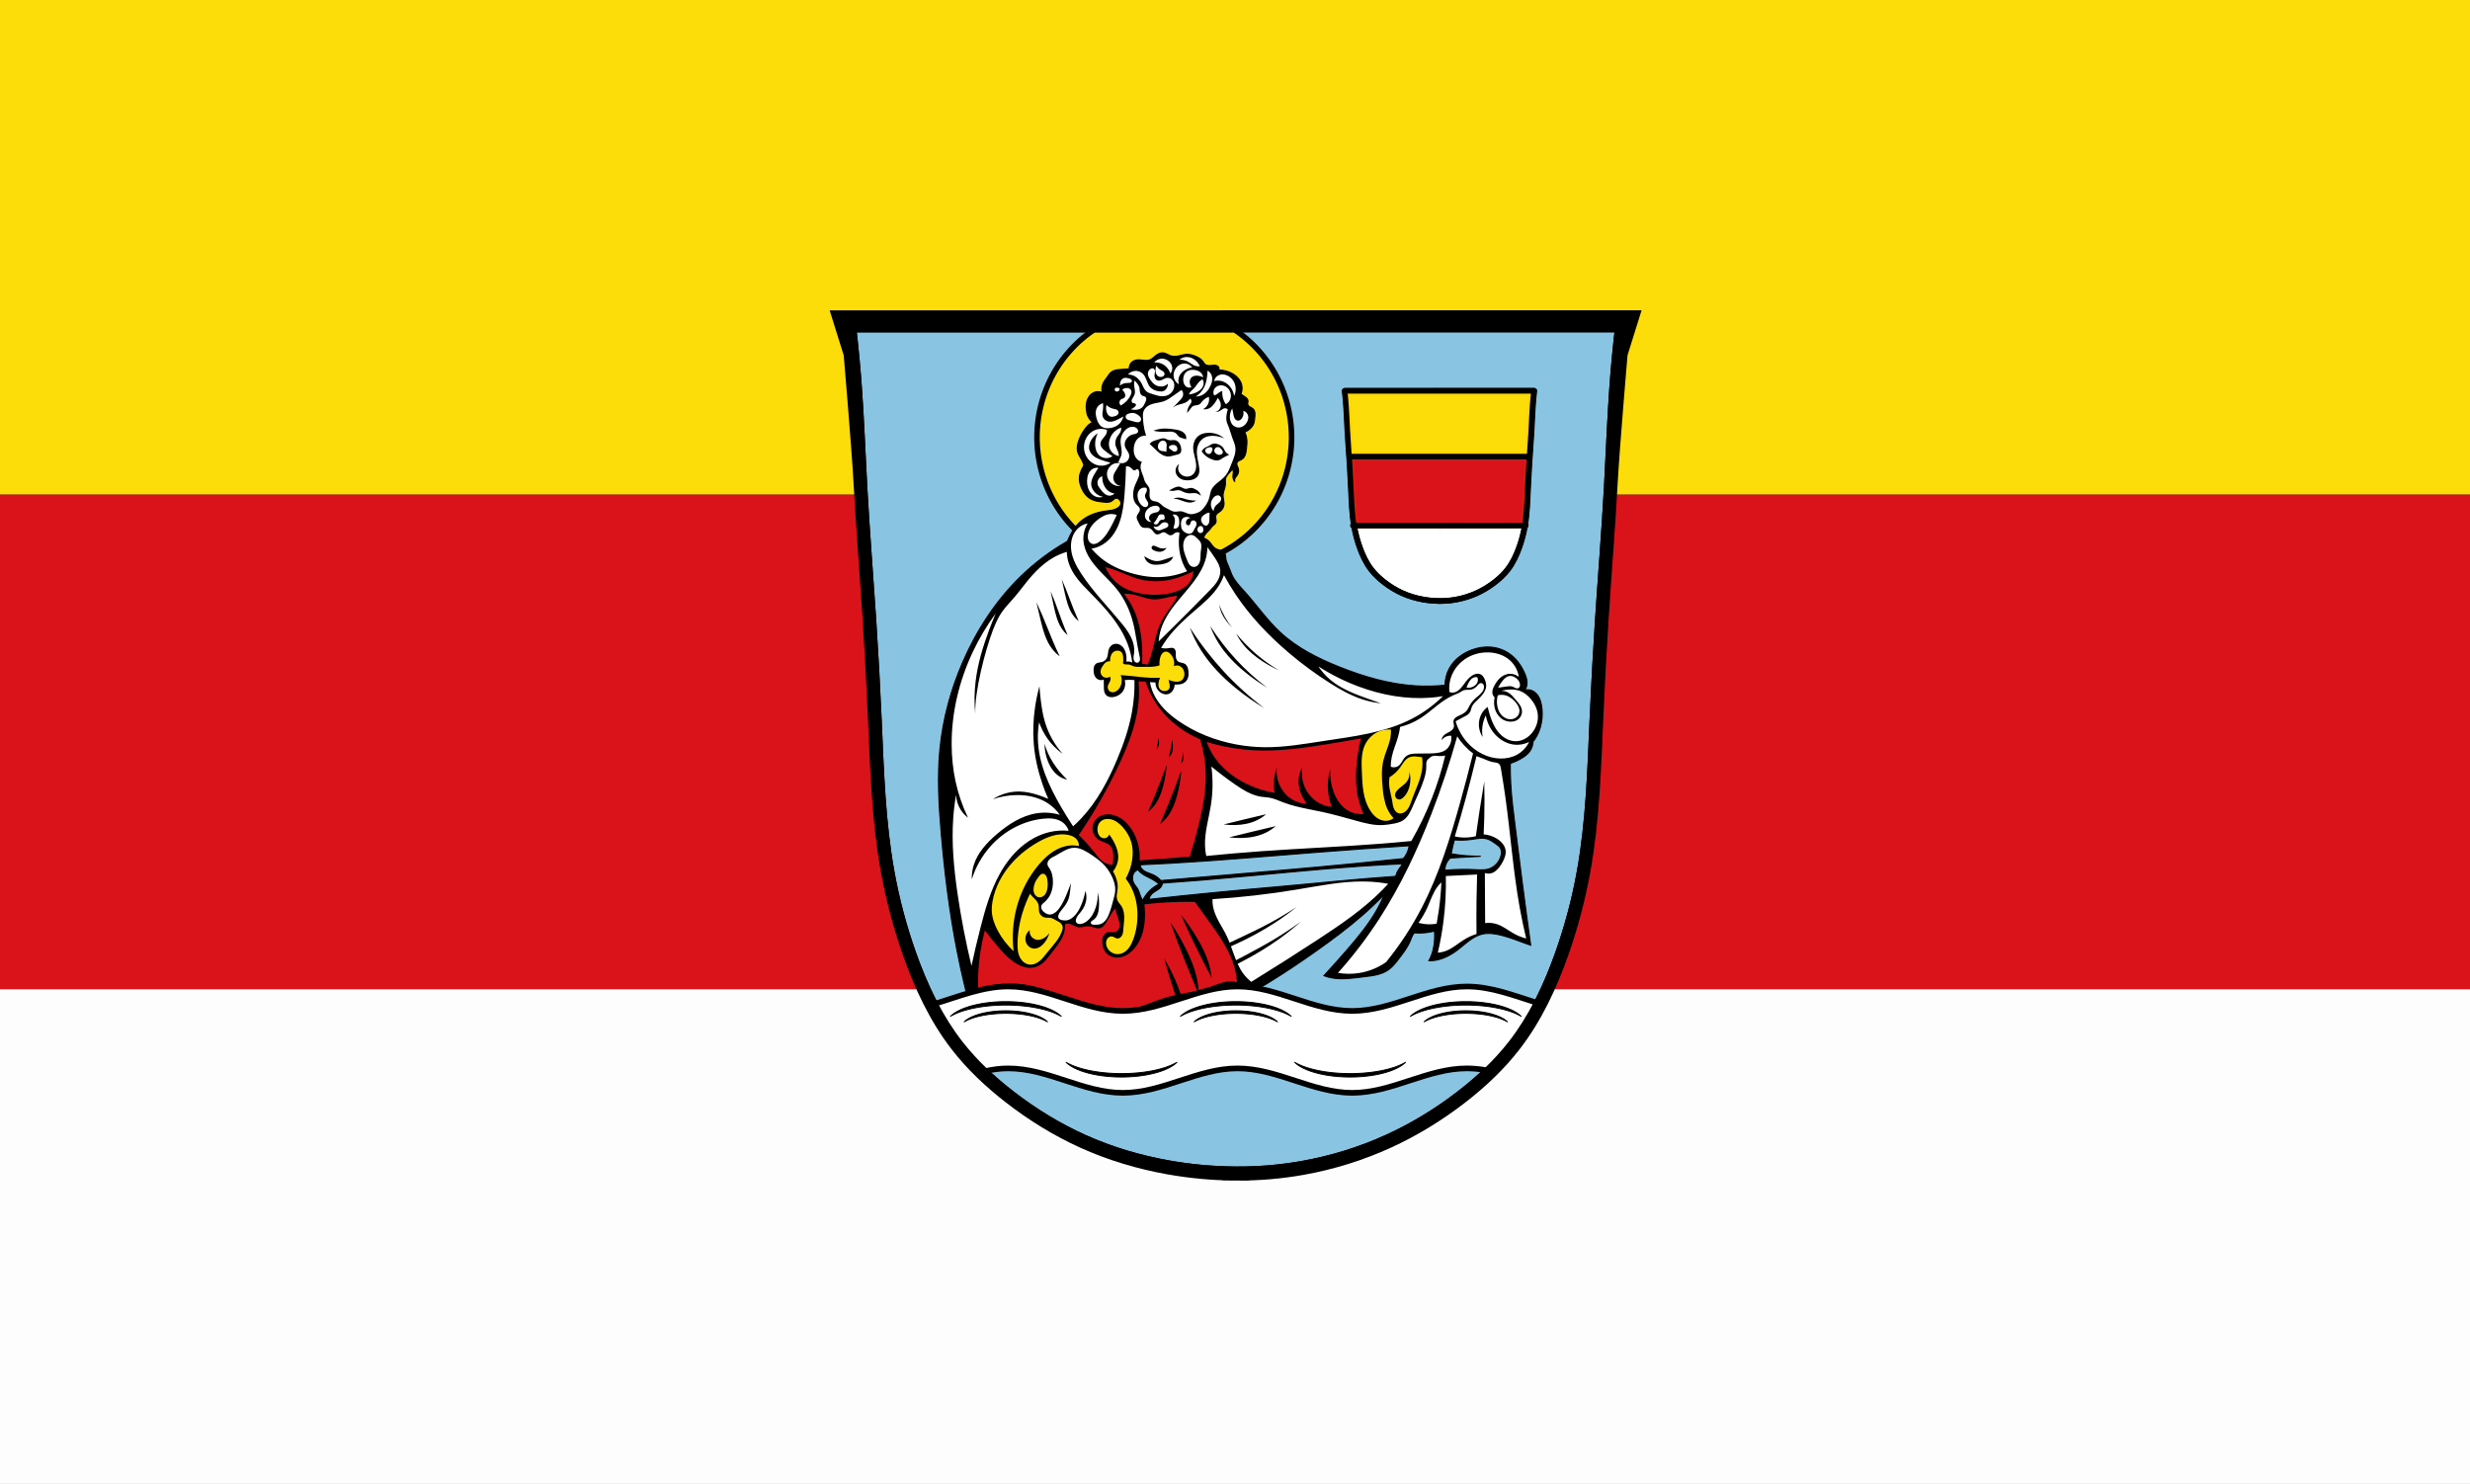
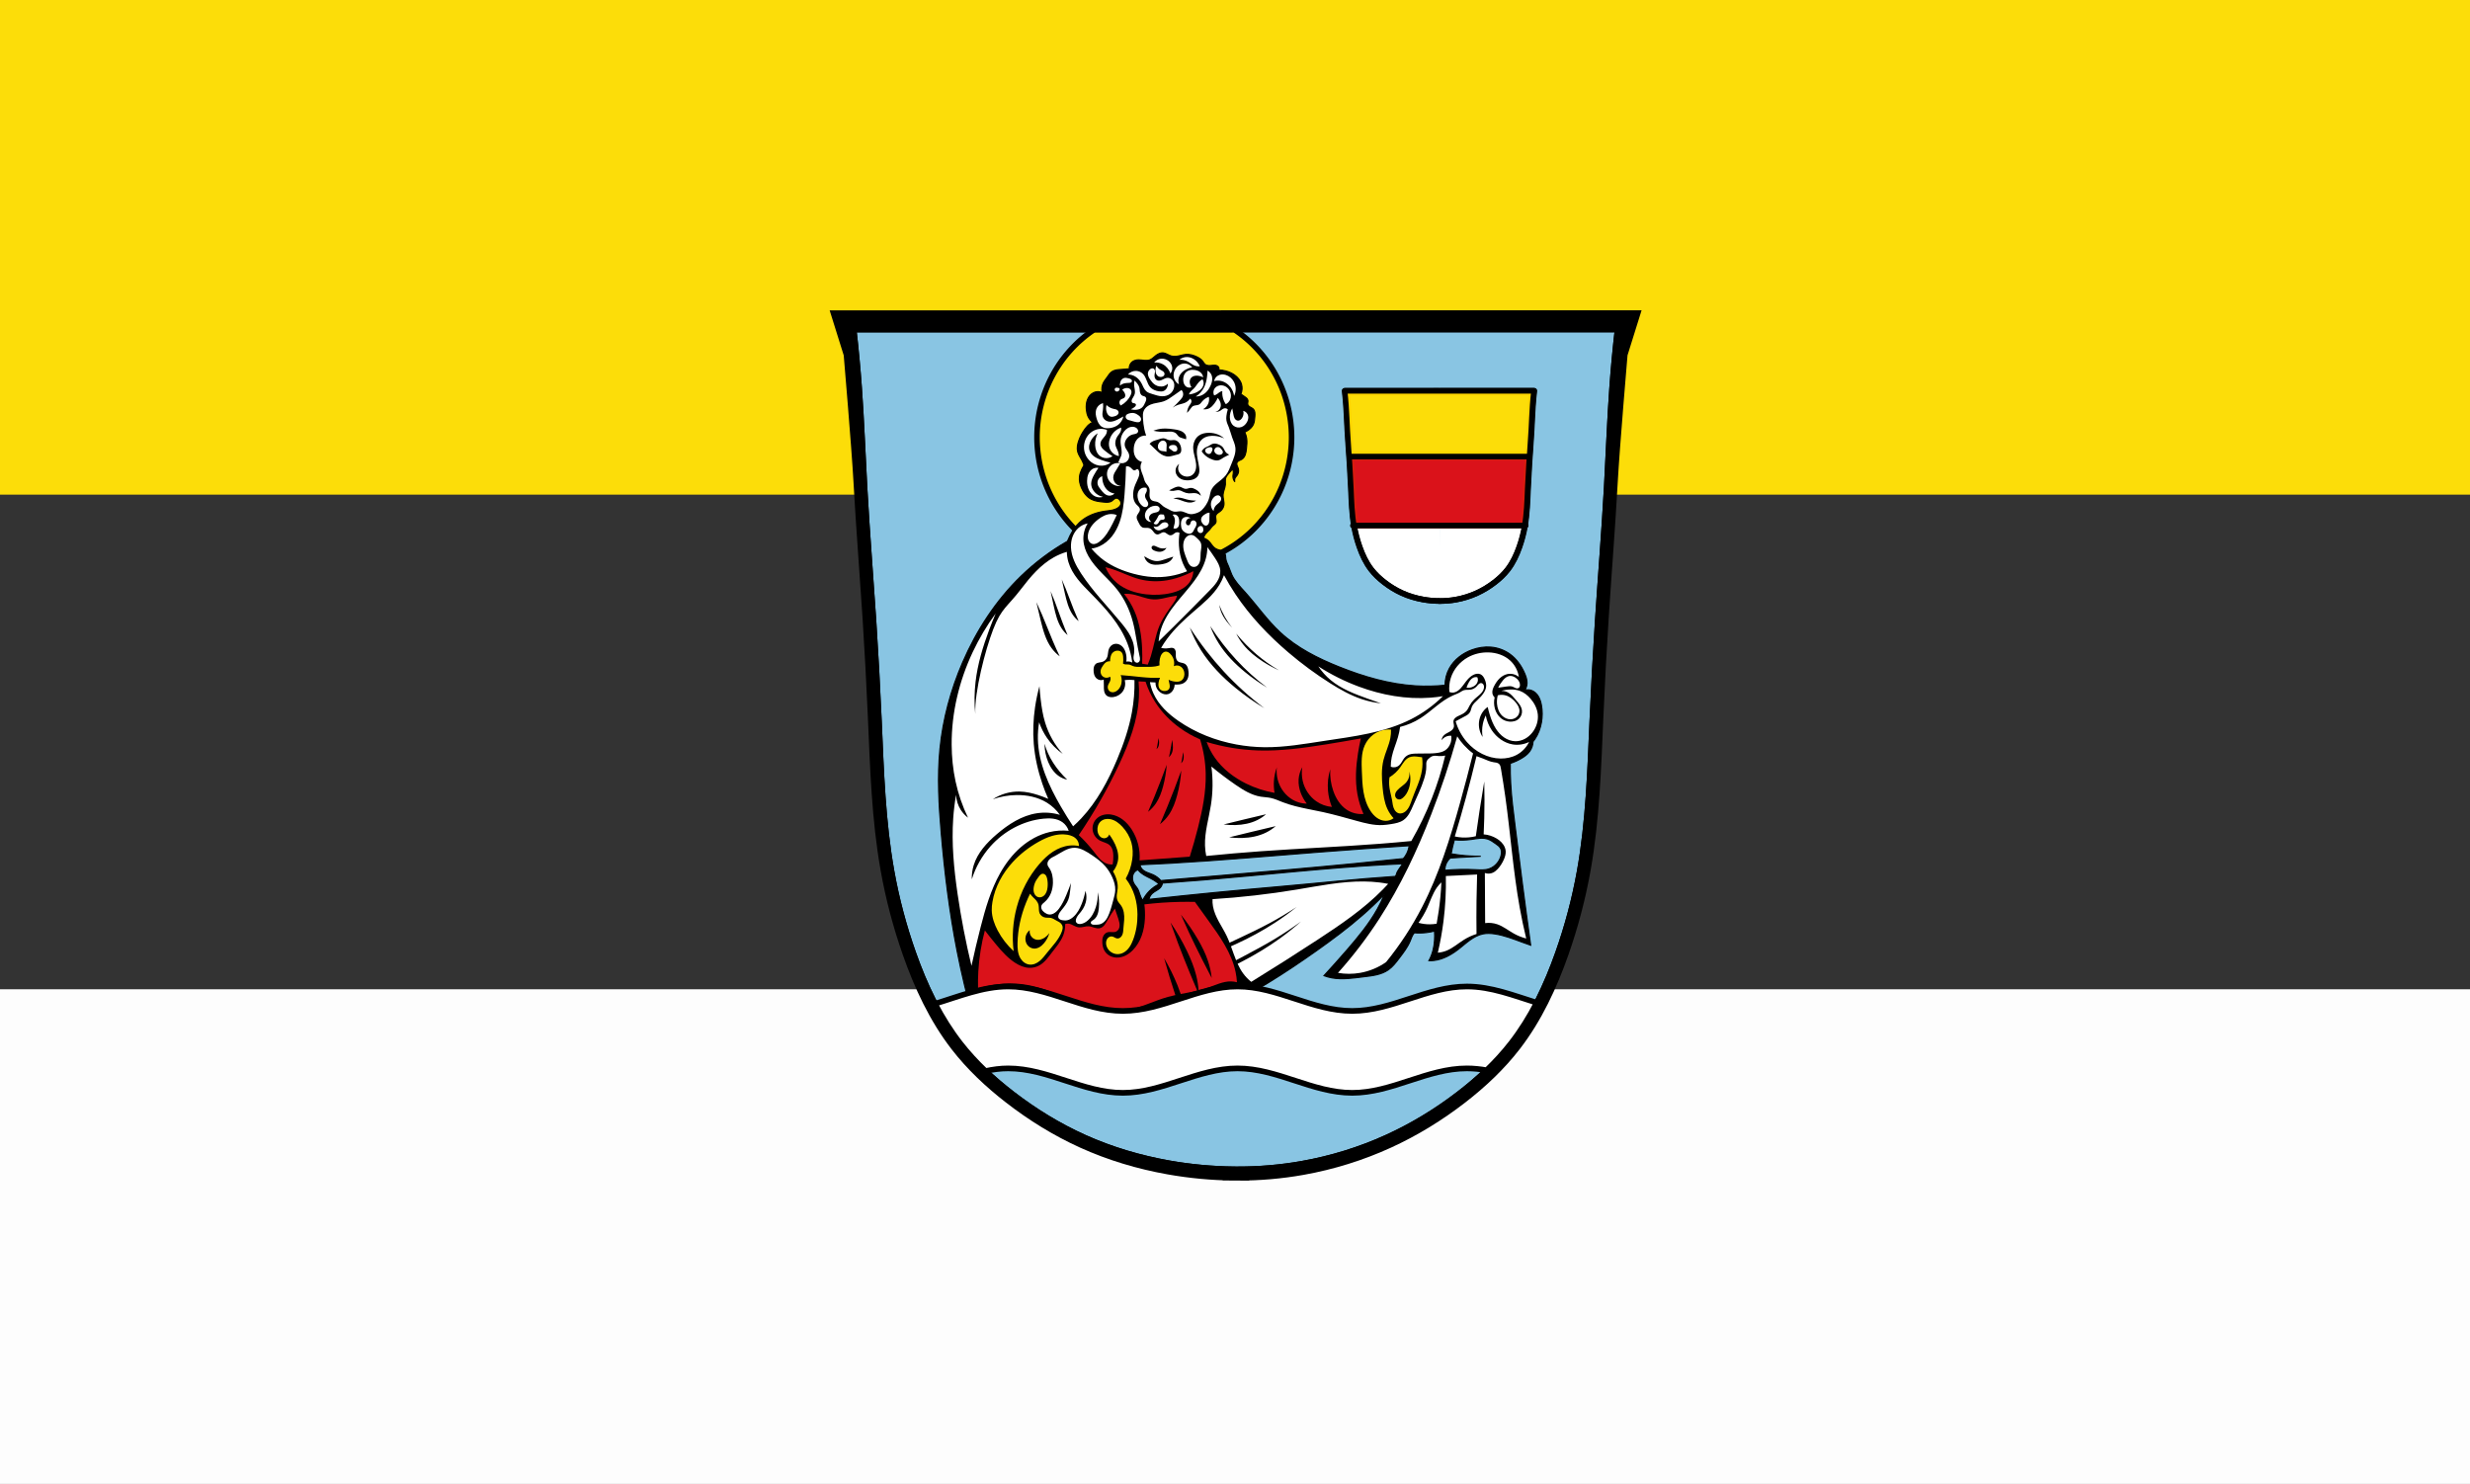
<svg xmlns="http://www.w3.org/2000/svg" xmlns:ns1="http://sodipodi.sourceforge.net/DTD/sodipodi-0.dtd" xmlns:ns2="http://www.inkscape.org/namespaces/inkscape" version="1.1" id="svg2" width="774" height="465" viewBox="0 0 774 465" ns1:docname="Flagge Arnschwang.svg" ns2:version="0.92.3 (2405546, 2018-03-11)">
  <rect x="0" y="0" width="774" height="465" fill="#333333" stroke="none" />
  <defs id="defs6">
    <ns2:path-effect effect="spiro" id="path-effect3875-1-2-2" is_visible="true" />
    <ns2:path-effect effect="spiro" id="path-effect3875-7-7-1-7" is_visible="true" />
  </defs>
  <ns1:namedview pagecolor="#ffffff" bordercolor="#666666" borderopacity="1" objecttolerance="10" gridtolerance="10" guidetolerance="10" ns2:pageopacity="0" ns2:pageshadow="2" ns2:window-width="1920" ns2:window-height="1017" id="namedview4" showgrid="false" ns2:zoom="0.73385013" ns2:cx="387" ns2:cy="232.5" ns2:window-x="-8" ns2:window-y="-8" ns2:window-maximized="1" ns2:current-layer="svg2" />
  <g transform="translate(1387.218,-1242.427)" id="layer1" ns2:label="Ebene 1">
    <rect y="1242.427" x="-1387.218" height="155" width="774" id="rect1130" style="fill:#fcdd09;fill-opacity:1;fill-rule:evenodd;stroke:none;stroke-width:3.447;stroke-linecap:round;stroke-linejoin:round;stroke-miterlimit:4;stroke-dasharray:none;stroke-opacity:1;paint-order:fill markers stroke" />
-     <rect y="1397.427" x="-1387.218" height="155" width="774" id="rect1130-0" style="fill:#da121a;fill-opacity:1;fill-rule:evenodd;stroke:none;stroke-width:3.447;stroke-linecap:round;stroke-linejoin:round;stroke-miterlimit:4;stroke-dasharray:none;stroke-opacity:1;paint-order:fill markers stroke" />
    <rect y="1552.427" x="-1387.218" height="155" width="774" id="rect1130-8" style="fill:#fdfdfd;fill-opacity:1;fill-rule:evenodd;stroke:none;stroke-width:3.447;stroke-linecap:round;stroke-linejoin:round;stroke-miterlimit:4;stroke-dasharray:none;stroke-opacity:1;paint-order:fill markers stroke" />
    <g transform="matrix(0.348,0,0,0.353,-1126.708,1246.854)" id="g1172">
      <path style="fill:none;stroke:#000000;stroke-width:20;stroke-linecap:butt;stroke-linejoin:miter;stroke-miterlimit:4;stroke-dasharray:none;stroke-opacity:1" d="m 350.758,10 v 0.041 c -56.208,-7e-6 -112.417,0 -168.625,0 H 2 l 8.871,27.965 c 0,0 7.224,83.544 8.873,113.314 2.22,40.086 5.489,80.108 8.119,120.17 1.953,29.752 3.554,59.527 4.871,89.314 1.993,45.081 3.356,90.375 11.367,134.783 4.481,24.837 11.031,49.295 19.486,73.074 10.242,28.803 23.436,56.859 42.275,80.934 13.561,17.329 29.874,32.368 47.355,45.73 20.006,15.292 41.651,28.489 64.641,38.764 24.324,10.871 50.081,18.439 76.322,23.051 19.159,3.367 38.593,5.145 58.045,5.357 v 0.01 c 0.347,0.005 0.694,-0.002 1.041,0.002 0.938,0.007 1.875,0.031 2.812,0.031 v -0.025 c 19.201,0.038 38.406,-1.597 57.316,-4.924 26.352,-4.636 52.139,-12.524 76.521,-23.543 22.944,-10.369 44.621,-23.494 64.641,-38.764 17.496,-13.345 33.8,-28.399 47.355,-45.732 18.831,-24.08 32.029,-52.13 42.273,-80.932 8.458,-23.778 15.006,-48.239 19.486,-73.076 8.01,-44.408 9.375,-89.703 11.369,-134.783 1.317,-29.787 2.918,-59.562 4.871,-89.314 2.63,-40.062 5.899,-80.082 8.119,-120.168 1.649,-29.771 8.871,-113.314 8.871,-113.314 L 705.777,10 H 525.643 c -58.295,-10e-8 -116.59,-6.7e-6 -174.885,0 z" transform="translate(10.147,262.921)" id="path3873" ns2:connector-curvature="0" ns1:nodetypes="ccsccssssssssscccccsssssssssccsc" />
      <path ns2:connector-curvature="0" style="fill:#89c5e3;fill-opacity:1;stroke:#000000;stroke-width:5;stroke-linecap:round;stroke-linejoin:round;stroke-miterlimit:4;stroke-dasharray:none;stroke-opacity:1" d="m 360.905,279.958 v 0.041 c -56.208,0 -112.417,0 -168.625,0 -57.378,0 -114.755,0 -172.133,0 1.991,17.123 3.615,34.288 4.871,51.479 2.153,29.461 3.224,58.987 4.873,88.48 2.22,39.712 5.489,79.359 8.119,119.047 1.953,29.474 3.554,58.971 4.871,88.48 1.993,44.659 3.356,89.531 11.367,133.523 4.481,24.605 11.031,48.834 19.486,72.391 10.242,28.533 23.436,56.328 42.275,80.177 13.561,17.167 29.874,32.065 47.355,45.303 20.006,15.149 41.651,28.223 64.641,38.401 24.324,10.77 50.081,18.267 76.322,22.835 19.159,3.335 38.593,5.097 58.045,5.307 v 0.01 c 0.347,0 0.694,0 1.041,0 0.938,0.01 1.875,0.031 2.812,0.031 v -0.025 c 19.201,0.038 38.406,-1.582 57.316,-4.878 26.352,-4.593 52.139,-12.407 76.521,-23.323 22.944,-10.272 44.621,-23.274 64.641,-38.401 17.496,-13.22 33.8,-28.134 47.355,-45.305 18.831,-23.855 32.029,-51.643 42.273,-80.175 8.458,-23.556 15.006,-47.788 19.486,-72.393 8.01,-43.993 9.375,-88.864 11.369,-133.523 1.317,-29.509 2.918,-59.005 4.871,-88.48 2.63,-39.687 5.899,-79.333 8.119,-119.045 1.649,-29.492 2.719,-59.019 4.871,-88.48 1.256,-17.191 2.882,-34.356 4.873,-51.479 -57.378,-10e-6 -114.757,0 -172.135,0 -58.295,0 -116.59,-10e-6 -174.885,0 z" id="path3873-8" />
      <g id="g2356">
        <path ns1:nodetypes="caaaaaaaaaaczc" ns2:connector-curvature="0" ns2:original-d="m 548.30571,520.96672 c 0,0 -10.30529,-0.36854 -15.34823,-1.33927 -6.47093,-1.2456 -12.89922,-3.04802 -18.92495,-5.7154 -5.69657,-2.52166 -11.08415,-5.82139 -16.02817,-9.61168 -4.31827,-3.31058 -8.48359,-6.98201 -11.74225,-11.33959 -4.51963,-6.04381 -7.74621,-13.03435 -10.48215,-20.06778 -2.26615,-5.82571 -3.75976,-11.96133 -4.83191,-18.11964 -1.91753,-11.0141 -2.0443,-22.26774 -2.81861,-33.42066 -0.51203,-7.3753 -0.75744,-14.76692 -1.20797,-22.14623 -0.60666,-9.93639 -1.40664,-19.86035 -2.01329,-29.79673 -0.45054,-7.37931 -0.66151,-14.7734 -1.20798,-22.14623 -0.31887,-4.30205 -1.20798,-12.88507 -1.20798,-12.88507 0,0 28.58661,-0.19997 42.68181,0 14.09521,0.19997 41.8765,0 41.8765,0" ns2:path-effect="#path-effect3875-1-2-2" id="path3873-4" d="m 548.306,520.967 c -5.142,-6.1e-4 -10.284,-0.449 -15.348,-1.339 -6.507,-1.143 -12.894,-3.02 -18.925,-5.715 -5.7,-2.548 -11.068,-5.82 -16.028,-9.612 -4.335,-3.313 -8.38,-7.043 -11.742,-11.34 -4.671,-5.969 -7.943,-12.926 -10.482,-20.068 -2.097,-5.896 -3.721,-11.961 -4.832,-18.12 -1.987,-11.011 -2.324,-22.243 -2.819,-33.421 -0.327,-7.386 -0.724,-14.769 -1.208,-22.146 -0.652,-9.934 -1.463,-19.857 -2.013,-29.797 -0.409,-7.382 -0.674,-14.772 -1.208,-22.146 -0.311,-4.303 -0.714,-8.599 -1.208,-12.885 h 42.682 41.877" style="fill:#ffffff;fill-opacity:1;stroke:#000000;stroke-width:5;stroke-linecap:round;stroke-linejoin:round;stroke-miterlimit:3.85;stroke-dasharray:none;stroke-opacity:1" />
        <path ns1:nodetypes="caaaaaaaaaaczc" ns2:connector-curvature="0" ns2:original-d="m 547.35014,520.95834 c 0,0 10.18603,-0.26423 15.16753,-1.21883 6.49897,-1.24538 12.92998,-3.14356 18.9739,-5.83776 5.69,-2.53643 11.08414,-5.82139 16.02816,-9.61169 4.31827,-3.31057 8.48359,-6.982 11.74225,-11.33959 4.51963,-6.0438 7.74622,-13.03434 10.48216,-20.06778 2.26615,-5.8257 3.75975,-11.96132 4.8319,-18.11963 1.91754,-11.0141 2.04431,-22.26774 2.81861,-33.42067 0.51204,-7.37529 0.75744,-14.76691 1.20798,-22.14622 0.60666,-9.93639 1.40663,-19.86035 2.01329,-29.79674 0.45054,-7.3793 0.66151,-14.7734 1.20798,-22.14622 0.31886,-4.30206 1.20797,-12.88507 1.20797,-12.88507 0,0 -28.58661,-0.19997 -42.68181,0 -14.09521,0.19996 -41.87649,0 -41.87649,0" ns2:path-effect="#path-effect3875-7-7-1-7" id="path3873-1-3" d="m 547.35,520.958 c 5.079,0.07 10.165,-0.339 15.168,-1.219 6.534,-1.15 12.928,-3.106 18.974,-5.838 5.689,-2.571 11.064,-5.825 16.028,-9.612 4.338,-3.309 8.381,-7.042 11.742,-11.34 4.669,-5.971 7.942,-12.926 10.482,-20.068 2.097,-5.896 3.721,-11.961 4.832,-18.12 1.986,-11.011 2.324,-22.243 2.819,-33.421 0.327,-7.386 0.724,-14.769 1.208,-22.146 0.652,-9.934 1.463,-19.857 2.013,-29.797 0.409,-7.382 0.674,-14.772 1.208,-22.146 0.311,-4.303 0.714,-8.599 1.208,-12.885 h -42.682 -41.876" style="fill:#ffffff;fill-opacity:1;stroke:#000000;stroke-width:5;stroke-linecap:round;stroke-linejoin:round;stroke-miterlimit:3.85;stroke-dasharray:none;stroke-opacity:1" />
        <path ns2:connector-curvature="0" id="path6118" d="m 471.849,448.506 c -0.406,-3.031 -0.849,-6.928 -0.985,-8.66 -0.227,-2.895 -2.464,-44.243 -2.464,-45.543 0,-0.457 15.604,-0.57 79.224,-0.57 h 79.224 l -0.271,3.037 c -0.149,1.67 -0.576,8.806 -0.95,15.858 -1.366,25.805 -1.602,29.412 -2.276,34.787 -0.378,3.012 -0.772,5.73 -0.876,6.04 -0.15,0.447 -15.56,0.562 -75.039,0.562 h -74.85 z" style="fill:#da121a;fill-opacity:1;stroke:#d81b0f;stroke-width:5;stroke-linecap:round;stroke-linejoin:round;stroke-miterlimit:3.85;stroke-dasharray:none;stroke-opacity:1" />
        <path ns2:connector-curvature="0" id="path6120" d="m 467.934,388.898 c -0.002,-0.68 -0.293,-5.286 -0.647,-10.235 -0.354,-4.949 -0.861,-13.249 -1.127,-18.445 -0.497,-9.704 -1.212,-19.398 -1.652,-22.381 l -0.248,-1.687 h 83.175 83.175 l -0.349,3.487 c -0.192,1.918 -0.75,10.268 -1.241,18.557 -0.49,8.289 -1.138,18.867 -1.439,23.506 l -0.548,8.435 h -79.548 -79.548 l -0.003,-1.237 v 0 z" style="fill:#fcdd09;fill-opacity:1;fill-rule:nonzero;stroke:#fed500;stroke-width:5;stroke-linecap:round;stroke-linejoin:round;stroke-miterlimit:3.85;stroke-dasharray:none;stroke-opacity:1" />
        <path ns2:connector-curvature="0" id="path3873-4-8" transform="translate(10.147,262.921)" d="m 532,71.451 v 0.012 h -37.301 -42.682 c 0.494,4.286 0.898,8.582 1.209,12.885 0.534,7.374 0.798,14.765 1.207,22.146 0.551,9.94 1.361,19.863 2.014,29.797 0.484,7.377 0.88,14.761 1.207,22.146 0.494,11.178 0.834,22.409 2.82,33.42 1.111,6.158 2.733,12.223 4.83,18.119 2.54,7.142 5.811,14.099 10.482,20.068 3.362,4.297 7.408,8.026 11.742,11.34 4.961,3.792 10.329,7.064 16.029,9.611 6.031,2.696 12.417,4.571 18.924,5.715 4.75,0.835 9.57,1.266 14.393,1.318 v 0.014 c 0.138,0.002 0.276,-0.005 0.414,-0.004 0.181,0.001 0.362,0.012 0.543,0.012 v -0.018 c 4.761,0.009 9.522,-0.384 14.211,-1.209 6.534,-1.15 12.929,-3.106 18.975,-5.838 5.689,-2.571 11.063,-5.827 16.027,-9.613 4.338,-3.309 8.381,-7.04 11.742,-11.338 4.669,-5.971 7.942,-12.927 10.482,-20.068 2.097,-5.896 3.721,-11.961 4.832,-18.119 1.986,-11.011 2.324,-22.244 2.818,-33.422 0.327,-7.386 0.725,-14.769 1.209,-22.146 0.652,-9.934 1.461,-19.857 2.012,-29.797 0.409,-7.382 0.675,-14.771 1.209,-22.145 0.311,-4.303 0.713,-8.601 1.207,-12.887 H 579.875 Z" style="fill:none;stroke:#000000;stroke-width:5;stroke-linecap:round;stroke-linejoin:round;stroke-miterlimit:3.85;stroke-dasharray:none;stroke-opacity:1" />
        <path ns2:connector-curvature="0" id="path6114" d="M 469.607,453.978 H 625.264" style="fill:none;stroke:#000000;stroke-width:5;stroke-linecap:round;stroke-linejoin:round;stroke-miterlimit:3.85;stroke-dasharray:none;stroke-opacity:1" />
        <path ns2:connector-curvature="0" id="path6116" d="M 466.907,392.749 H 627.963" style="fill:none;stroke:#000000;stroke-width:5;stroke-linecap:round;stroke-linejoin:round;stroke-miterlimit:3.85;stroke-dasharray:none;stroke-opacity:1" />
      </g>
      <path ns2:connector-curvature="0" style="fill:#fcdd09;fill-opacity:1;fill-rule:evenodd;stroke:#000000;stroke-width:5;stroke-linecap:round;stroke-linejoin:round;stroke-miterlimit:4;stroke-dasharray:none;stroke-opacity:1;paint-order:fill markers stroke" d="m 360.906,279.957 v 0.002 0.041 H 236.671 a 114.619,114.619 0 0 0 -51.492,95.592 114.619,114.619 0 0 0 114.619,114.619 114.619,114.619 0 0 0 114.619,-114.619 114.619,114.619 0 0 0 -51.588,-95.635 c -0.641,0 -1.283,0 -1.924,0 z" id="path2513-0" />
      <path ns2:connector-curvature="0" style="fill:none;fill-opacity:1;stroke:#000000;stroke-width:5;stroke-linecap:round;stroke-linejoin:round;stroke-miterlimit:4;stroke-dasharray:none;stroke-opacity:1" d="m 360.905,279.958 v 0.041 c -56.208,0 -112.417,0 -168.625,0 -57.378,0 -114.755,0 -172.133,0 1.991,17.123 3.615,34.288 4.871,51.479 2.153,29.461 3.224,58.987 4.873,88.48 2.22,39.712 5.489,79.359 8.119,119.047 1.953,29.474 3.554,58.971 4.871,88.48 1.993,44.659 3.356,89.531 11.367,133.523 4.481,24.605 11.031,48.834 19.486,72.391 10.242,28.533 23.436,56.328 42.275,80.177 13.561,17.167 29.874,32.065 47.355,45.303 20.006,15.149 41.651,28.223 64.641,38.401 24.324,10.77 50.081,18.267 76.322,22.835 19.159,3.335 38.593,5.097 58.045,5.307 v 0.01 c 0.347,0 0.694,0 1.041,0 0.938,0.01 1.875,0.031 2.812,0.031 v -0.025 c 19.201,0.038 38.406,-1.582 57.316,-4.878 26.352,-4.593 52.139,-12.407 76.521,-23.323 22.944,-10.272 44.621,-23.274 64.641,-38.401 17.496,-13.22 33.8,-28.134 47.355,-45.305 18.831,-23.855 32.029,-51.643 42.273,-80.175 8.458,-23.556 15.006,-47.788 19.486,-72.393 8.01,-43.993 9.375,-88.864 11.369,-133.523 1.317,-29.509 2.918,-59.005 4.871,-88.48 2.63,-39.687 5.899,-79.333 8.119,-119.045 1.649,-29.492 2.719,-59.019 4.871,-88.48 1.256,-17.191 2.882,-34.356 4.873,-51.479 -57.378,-1e-5 -114.757,0 -172.135,0 -58.295,0 -116.59,-1e-5 -174.885,0 z" id="path3873-8-0" />
      <path ns2:connector-curvature="0" style="fill:#000000;stroke:#000000;stroke-width:1px;stroke-linecap:butt;stroke-linejoin:miter;stroke-opacity:1" d="m 298.082,300.675 c -0.915,0.018 -1.827,0.214 -2.686,0.537 -1.144,0.431 -2.197,1.081 -3.166,1.826 -1.766,1.358 -3.332,3.073 -5.414,3.865 -1.58,0.601 -3.321,0.611 -5.004,0.459 -1.683,-0.152 -3.357,-0.458 -5.047,-0.459 -2.055,-0.002 -4.172,0.484 -5.799,1.74 -0.929,0.717 -1.674,1.671 -2.145,2.746 -0.47,1.075 -0.666,2.27 -0.562,3.439 -2.315,0.249 -4.635,0.442 -6.959,0.58 -1.543,0.091 -3.092,0.16 -4.611,0.441 -1.52,0.282 -3.021,0.789 -4.279,1.686 -1.796,1.28 -2.961,3.238 -4.254,5.025 -1.059,1.464 -2.239,2.852 -3.092,4.445 -1.442,2.694 -1.863,5.919 -1.16,8.893 -2.367,-1.042 -5.172,-1.042 -7.539,0 -2.696,1.187 -4.716,3.632 -5.785,6.377 -1.069,2.744 -1.256,5.769 -0.98,8.701 0.2,2.127 0.643,4.25 1.547,6.186 0.959,2.054 2.434,3.864 4.252,5.219 -0.813,0.3 -1.593,0.69 -2.32,1.16 -1.846,1.194 -3.32,2.879 -4.639,4.639 -2.464,3.29 -4.477,6.934 -5.799,10.826 -1.04,3.062 -1.647,6.401 -0.809,9.523 0.747,2.781 2.563,5.13 3.902,7.68 0.714,1.358 1.296,2.785 1.738,4.254 -0.707,1.123 -1.352,2.284 -1.932,3.479 -1.038,2.137 -1.872,4.403 -2.127,6.766 -0.355,3.291 0.434,6.625 1.74,9.666 1.82,4.24 4.783,8.142 8.891,10.244 3.431,1.756 7.376,2.144 11.213,2.514 1.255,0.121 2.518,0.244 3.775,0.15 1.258,-0.093 2.522,-0.416 3.57,-1.117 0.674,-0.451 1.237,-1.046 1.871,-1.551 0.634,-0.505 1.377,-0.933 2.188,-0.963 0.52,-0.019 1.037,0.13 1.494,0.379 0.457,0.248 0.858,0.594 1.213,0.975 0.483,0.519 0.89,1.115 1.143,1.777 0.253,0.662 0.345,1.392 0.209,2.088 -0.157,0.802 -0.608,1.522 -1.158,2.127 -0.945,1.04 -2.183,1.781 -3.48,2.32 -3.103,1.289 -6.532,1.47 -9.859,1.932 -8.361,1.159 -16.629,4.304 -22.809,10.053 -3.527,3.282 -6.288,7.321 -8.506,11.598 -0.85,1.639 -1.623,3.316 -2.318,5.025 -15.135,8.515 -29.198,18.933 -41.754,30.93 -22.528,21.524 -40.053,48.018 -52.578,76.547 -10.713,24.401 -17.858,50.417 -20.49,76.936 -2.461,24.79 -0.987,49.796 1.158,74.615 3.037,35.134 7.418,70.183 14.305,104.77 4.042,20.299 8.945,40.427 14.691,60.311 l 175.52,11.984 c 31.012,-12.037 60.992,-26.735 89.5,-43.879 14.844,-8.927 29.282,-18.512 43.492,-28.416 14.565,-10.152 28.913,-20.658 42.334,-32.281 6.687,-5.791 13.137,-11.854 19.33,-18.17 -1.923,4.571 -4.119,9.028 -6.572,13.338 -7.478,13.139 -17.271,24.795 -27.256,36.146 -6.779,7.707 -13.675,15.312 -20.684,22.811 2.322,0.849 4.718,1.497 7.152,1.934 9.43,1.691 19.098,0.185 28.609,-0.967 3.859,-0.467 7.734,-0.878 11.521,-1.75 3.788,-0.872 7.509,-2.226 10.707,-4.436 3.955,-2.732 6.926,-6.632 9.859,-10.439 3.709,-4.814 7.511,-9.666 9.857,-15.271 0.792,-1.892 1.42,-3.871 2.514,-5.605 0.344,-0.546 0.733,-1.062 1.16,-1.545 3.603,0.287 7.234,0.222 10.824,-0.193 2.475,-0.286 4.931,-0.739 7.346,-1.354 0.191,2.766 0.191,5.546 0,8.312 -0.202,2.932 -0.621,5.852 -1.354,8.697 -0.832,3.23 -2.068,6.355 -3.672,9.279 1.548,0.052 3.1,-0.013 4.639,-0.193 8.117,-0.952 15.548,-5.084 22.037,-10.053 3.458,-2.648 6.718,-5.553 10.279,-8.061 3.561,-2.507 7.485,-4.631 11.758,-5.471 3.431,-0.674 6.977,-0.5 10.438,0 8.733,1.261 17.024,4.54 25.322,7.539 2.377,0.859 4.761,1.697 7.152,2.514 -2.612,-18.415 -5.125,-36.844 -7.539,-55.285 -2.235,-17.069 -4.385,-34.149 -6.572,-51.225 -1.573,-12.277 -3.165,-24.565 -3.865,-36.922 -0.339,-5.985 -0.468,-11.982 -0.387,-17.977 3.353,-1.089 6.598,-2.515 9.666,-4.252 3.011,-1.704 5.907,-3.761 7.924,-6.572 1.772,-2.469 2.795,-5.469 2.9,-8.506 0.614,-0.747 1.195,-1.522 1.74,-2.32 2.957,-4.329 4.845,-9.343 5.799,-14.498 0.955,-5.162 0.986,-10.5 0,-15.656 -0.515,-2.694 -1.322,-5.37 -2.758,-7.707 -1.436,-2.337 -3.55,-4.325 -6.135,-5.244 -1.913,-0.681 -4.039,-0.749 -5.992,-0.193 1.183,-1.839 1.859,-4 1.934,-6.186 0.098,-2.866 -0.816,-5.672 -1.934,-8.312 -2.921,-6.9 -7.423,-13.252 -13.531,-17.592 -5.029,-3.572 -11.054,-5.696 -17.203,-6.186 -5.618,-0.447 -11.308,0.452 -16.625,2.32 -8.533,2.999 -16.308,8.71 -20.684,16.625 -2.506,4.534 -3.848,9.703 -3.865,14.883 -8.728,0.911 -17.53,1.105 -26.289,0.58 -23.733,-1.422 -46.889,-8.1 -69.01,-16.816 -19.152,-7.547 -37.973,-16.838 -53.158,-30.736 -11.826,-10.824 -21.09,-24.109 -31.895,-35.953 -4.292,-4.705 -8.914,-9.304 -11.6,-15.078 -1.11,-2.387 -1.862,-4.925 -2.898,-7.346 -0.95,-2.219 -2.152,-4.379 -2.514,-6.766 -0.14,-0.923 -0.15,-1.861 -0.268,-2.787 -0.118,-0.926 -0.355,-1.862 -0.893,-2.625 -0.669,-0.95 -1.741,-1.541 -2.838,-1.926 -1.097,-0.385 -2.248,-0.598 -3.348,-0.975 -1.041,-0.357 -2.034,-0.863 -2.898,-1.545 -1.941,-1.532 -3.112,-3.833 -4.834,-5.607 -1.384,-1.426 -3.128,-2.499 -5.025,-3.092 0.45,-1.564 1.249,-3.027 2.32,-4.252 1.02,-1.167 2.275,-2.112 3.285,-3.287 0.867,-1.009 1.547,-2.181 2.514,-3.094 0.502,-0.473 1.072,-0.867 1.598,-1.312 0.526,-0.446 1.019,-0.957 1.303,-1.586 0.236,-0.521 0.315,-1.102 0.311,-1.674 -0.005,-0.572 -0.093,-1.14 -0.184,-1.705 -0.091,-0.565 -0.184,-1.131 -0.199,-1.703 -0.016,-0.572 0.05,-1.154 0.266,-1.684 0.315,-0.773 0.929,-1.387 1.598,-1.887 0.668,-0.499 1.402,-0.906 2.074,-1.4 1.818,-1.338 3.151,-3.372 3.479,-5.605 0.221,-1.509 -0.007,-3.045 -0.273,-4.547 -0.266,-1.502 -0.57,-3.014 -0.498,-4.537 0.075,-1.589 0.558,-3.129 1.043,-4.645 0.485,-1.515 0.979,-3.047 1.082,-4.635 0.117,-1.807 -0.276,-3.663 0.193,-5.412 0.416,-1.551 1.466,-2.844 2.514,-4.061 1.191,-1.383 2.415,-2.736 3.672,-4.059 0.506,0.805 0.777,1.756 0.773,2.707 -0.004,0.976 -0.29,1.927 -0.387,2.898 -0.2,2 0.443,4.07 1.74,5.605 -0.415,-1.202 -0.269,-2.583 0.387,-3.672 0.426,-0.708 1.043,-1.279 1.547,-1.934 0.665,-0.864 1.131,-1.882 1.338,-2.953 0.206,-1.071 0.151,-2.193 -0.178,-3.232 -0.276,-0.873 -0.738,-1.676 -1.049,-2.537 -0.156,-0.431 -0.275,-0.879 -0.309,-1.336 -0.034,-0.457 0.021,-0.923 0.197,-1.346 0.169,-0.405 0.446,-0.76 0.773,-1.053 0.328,-0.292 0.705,-0.525 1.096,-0.725 0.782,-0.4 1.627,-0.675 2.383,-1.123 1.546,-0.917 2.604,-2.505 3.219,-4.193 0.615,-1.689 0.831,-3.491 1.033,-5.277 0.35,-3.083 0.668,-6.213 0.193,-9.279 -0.291,-1.881 -0.879,-3.714 -1.738,-5.412 0.865,-0.398 1.704,-0.85 2.512,-1.354 2.158,-1.343 4.137,-3.114 5.221,-5.412 0.987,-2.092 1.166,-4.46 1.352,-6.766 0.101,-1.26 0.21,-2.533 0.035,-3.785 -0.175,-1.252 -0.66,-2.5 -1.58,-3.367 -0.788,-0.742 -1.825,-1.149 -2.764,-1.688 -0.469,-0.269 -0.922,-0.577 -1.295,-0.969 -0.373,-0.392 -0.667,-0.872 -0.775,-1.402 -0.111,-0.54 -0.027,-1.101 0.066,-1.645 0.093,-0.544 0.197,-1.095 0.127,-1.643 -0.093,-0.726 -0.489,-1.388 -0.992,-1.92 -0.503,-0.532 -1.109,-0.95 -1.713,-1.365 -1.222,-0.84 -2.448,-1.679 -3.674,-2.514 1.21,-2.709 1.42,-5.853 0.58,-8.699 -1.008,-3.415 -3.452,-6.285 -6.379,-8.312 -2.335,-1.617 -4.987,-2.75 -7.732,-3.479 -2.083,-0.553 -4.226,-0.878 -6.379,-0.967 0.227,-0.477 0.296,-1.028 0.193,-1.547 -0.109,-0.553 -0.409,-1.06 -0.812,-1.453 -0.404,-0.393 -0.909,-0.676 -1.443,-0.855 -1.068,-0.36 -2.228,-0.314 -3.35,-0.203 -1.16,0.114 -2.32,0.293 -3.484,0.254 -1.165,-0.039 -2.358,-0.317 -3.281,-1.027 -0.985,-0.758 -1.561,-1.916 -2.32,-2.9 -1.335,-1.731 -3.246,-2.925 -5.219,-3.865 -3.129,-1.491 -6.599,-2.437 -10.051,-2.127 -3.011,0.271 -5.88,1.479 -8.893,1.74 -1.427,0.124 -2.882,0.03 -4.252,-0.387 -1.195,-0.363 -2.302,-0.963 -3.426,-1.51 -1.123,-0.547 -2.292,-1.05 -3.533,-1.197 -0.304,-0.036 -0.609,-0.049 -0.914,-0.043 z m 287.49,430.844 c 1.813,-0.017 3.626,0.176 5.346,0.732 2.639,0.854 4.925,2.518 7.211,4.09 0.867,0.596 1.743,1.184 2.537,1.875 0.794,0.691 1.508,1.491 1.984,2.43 0.847,1.669 0.875,3.649 0.537,5.49 -0.418,2.279 -1.369,4.448 -2.691,6.35 -1.992,2.865 -4.869,5.14 -8.18,6.244 -3.844,1.282 -8.008,0.963 -12.055,0.754 -9.254,-0.478 -18.543,-0.299 -27.771,0.537 -0.052,-2.303 0.471,-4.617 1.508,-6.674 0.799,-1.586 1.901,-3.018 3.229,-4.197 2.762,-0.187 5.526,-0.367 8.289,-0.539 6.42,-0.399 12.841,-0.758 19.266,-1.076 -6.436,0.049 -12.875,-0.31 -19.266,-1.076 -2.484,-0.298 -4.961,-0.656 -7.428,-1.076 0.385,-2.054 0.815,-4.1 1.291,-6.135 0.49,-2.093 1.029,-4.174 1.615,-6.242 5.197,0.434 10.442,0.288 15.607,-0.432 2.387,-0.333 4.759,-0.788 7.162,-0.973 0.601,-0.046 1.204,-0.076 1.809,-0.082 z m -65.279,6.666 c -0.324,2.348 -1.03,4.643 -2.082,6.768 -0.835,1.687 -1.887,3.266 -3.123,4.686 -14.658,1.541 -29.323,3.016 -43.994,4.426 -41.532,3.99 -83.111,7.456 -124.689,10.934 -16.574,1.386 -33.148,2.774 -49.721,4.164 -1.929,-2.216 -4.347,-4.007 -7.029,-5.207 -1.896,-0.848 -3.912,-1.399 -5.814,-2.232 -1.902,-0.833 -3.74,-2.003 -4.857,-3.754 -0.551,-0.863 -0.909,-1.848 -1.041,-2.863 8.853,-0.376 17.703,-0.811 26.551,-1.303 44.741,-2.486 89.385,-6.445 134.062,-9.891 27.232,-2.1 54.479,-4.009 81.738,-5.727 z m -5.775,16.047 c -1.654,2.407 -3.54,4.672 -4.947,7.23 -0.693,1.259 -0.499,2.183 -1.702,3.961 -34.656,2.25 -71.201,6.216 -105.804,9.168 -38.731,3.303 -77.424,7.046 -116.07,11.227 0.414,-2.039 1.499,-3.936 3.045,-5.328 1.102,-0.992 2.412,-1.719 3.689,-2.473 1.278,-0.754 2.553,-1.557 3.541,-2.664 0.996,-1.116 1.664,-2.52 1.902,-3.996 11.866,-0.808 23.727,-1.697 35.582,-2.664 55.063,-4.494 109.997,-10.704 165.162,-13.699 5.199,-0.282 10.399,-0.537 15.602,-0.762 z m -238.398,5.299 c 0.844,1.057 1.806,2.019 2.863,2.863 3.345,2.671 7.507,4.073 11.193,6.248 1.767,1.043 3.426,2.264 4.945,3.643 -3.167,1.504 -6.083,3.537 -8.59,5.988 -2.544,2.487 -4.666,5.404 -6.248,8.59 -1.054,-1.817 -1.928,-3.738 -2.604,-5.727 -0.477,-1.406 -0.859,-2.855 -1.561,-4.164 -1.002,-1.869 -2.604,-3.359 -3.645,-5.207 -0.845,-1.502 -1.299,-3.222 -1.303,-4.945 -0.003,-1.448 0.316,-2.914 1.043,-4.166 0.856,-1.475 2.277,-2.612 3.904,-3.123 z" id="path2577-4" ns1:nodetypes="ccscscccccscccccccsccscscccssscccccccccccscscsssssccssscsscsccsscccscccccscccccssccsccsscsscccsssscsssscsccccccsccsccccccccccccscsccccccccccccscccsccscccccscccscccsccccccccccccccccccsssccccscccccsccccccccccssccsccssccacscscccsscccccsccscccc" />
      <path ns2:connector-curvature="0" style="fill:#fcdd09;fill-opacity:1;stroke:none;stroke-width:1px;stroke-linecap:butt;stroke-linejoin:miter;stroke-opacity:1" d="m 258.93,302.105 c -1.767,0.062 -3.511,0.881 -4.625,2.254 -0.799,0.984 -1.257,2.204 -1.541,3.439 -0.285,1.242 -0.405,2.522 -0.355,3.795 -1.044,-0.152 -2.134,0.014 -3.084,0.473 -1.529,0.738 -2.608,2.15 -3.557,3.559 -0.836,1.241 -1.632,2.559 -1.898,4.031 -0.194,1.073 -0.09,2.203 0.32,3.213 0.411,1.01 1.13,1.896 2.051,2.48 0.845,0.536 1.847,0.813 2.848,0.83 1.168,0.019 2.339,-0.316 3.32,-0.949 0.373,0.809 0.498,1.73 0.355,2.609 -0.159,0.983 -0.638,1.882 -1.127,2.75 -0.489,0.868 -1.001,1.739 -1.244,2.705 -0.247,0.981 -0.198,2.04 0.174,2.98 0.372,0.941 1.069,1.755 1.959,2.236 0.702,0.379 1.509,0.548 2.307,0.531 0.798,-0.017 1.586,-0.214 2.318,-0.531 2.101,-0.909 3.689,-2.772 4.625,-4.861 1.379,-3.08 1.424,-6.732 0.119,-9.844 3.205,0.233 6.408,0.51 9.605,0.83 5.805,0.581 11.602,1.307 17.432,1.543 2.805,0.113 5.615,0.113 8.42,0 -0.629,1.354 -1.07,2.793 -1.305,4.268 -0.161,1.01 -0.225,2.045 -0.062,3.055 0.163,1.01 0.565,1.998 1.25,2.758 0.554,0.614 1.279,1.062 2.061,1.332 0.782,0.27 1.619,0.366 2.445,0.328 0.736,-0.034 1.473,-0.173 2.143,-0.48 0.669,-0.307 1.268,-0.79 1.652,-1.418 0.37,-0.606 0.528,-1.324 0.553,-2.033 0.024,-0.71 -0.079,-1.417 -0.197,-2.117 -0.222,-1.315 -0.499,-2.622 -0.83,-3.914 1.976,0.917 4.114,1.482 6.285,1.66 0.923,0.076 1.857,0.084 2.77,-0.068 0.913,-0.152 1.807,-0.469 2.566,-0.998 0.858,-0.598 1.522,-1.455 1.951,-2.408 0.429,-0.954 0.631,-2.001 0.658,-3.047 0.05,-1.954 -0.531,-3.951 -1.779,-5.455 -1.065,-1.283 -2.613,-2.175 -4.27,-2.371 -1.171,-0.138 -2.38,0.069 -3.438,0.592 0.564,-2.441 0.309,-5.063 -0.713,-7.352 -0.662,-1.484 -1.639,-2.826 -2.846,-3.914 -0.526,-0.475 -1.099,-0.905 -1.738,-1.211 -0.639,-0.306 -1.349,-0.486 -2.057,-0.449 -0.656,0.034 -1.295,0.253 -1.857,0.592 -0.563,0.339 -1.051,0.795 -1.463,1.307 -1.009,1.252 -1.558,2.814 -1.896,4.387 -0.418,1.943 -0.54,3.95 -0.357,5.93 -1.276,0.42 -2.585,0.739 -3.912,0.949 -3.988,0.633 -8.058,0.294 -12.096,0.355 -2.803,0.043 -5.718,0.259 -8.301,-0.83 -0.949,-0.4 -1.84,-0.973 -2.848,-1.186 -1.124,-0.238 -2.294,-0.007 -3.438,-0.119 -0.789,-0.078 -1.563,-0.321 -2.254,-0.711 0.281,-2.002 0.321,-4.038 0.119,-6.049 -0.075,-0.749 -0.185,-1.499 -0.418,-2.215 -0.233,-0.716 -0.596,-1.4 -1.125,-1.936 -0.47,-0.476 -1.063,-0.825 -1.697,-1.037 -0.635,-0.212 -1.31,-0.291 -1.979,-0.268 z m 244.258,69.998 c -5.032,0.03 -10.052,1.699 -14.076,4.727 -3.197,2.405 -5.761,5.633 -7.42,9.273 -3.235,7.1 -2.932,15.235 -2.629,23.031 0.238,6.124 0.44,12.272 1.484,18.311 1.044,6.039 2.97,12.01 6.4,17.088 1.538,2.276 3.385,4.372 5.633,5.951 2.247,1.579 4.915,2.623 7.66,2.705 2.638,0.078 5.296,-0.752 7.42,-2.318 -2.265,-2.42 -4.15,-5.196 -5.564,-8.193 -2.788,-5.908 -3.695,-12.509 -4.328,-19.012 -0.793,-8.147 -1.198,-16.478 0.771,-24.424 1.64,-6.618 4.885,-12.784 6.184,-19.477 0.483,-2.492 0.692,-5.037 0.619,-7.574 -0.717,-0.064 -1.435,-0.092 -2.154,-0.088 z m 22.465,23.93 c -1.297,0.044 -2.575,0.245 -3.771,0.736 -1.883,0.774 -3.42,2.219 -4.689,3.811 -1.269,1.592 -2.311,3.35 -3.504,5 -2.603,3.599 -5.937,6.667 -9.738,8.965 -0.44,3.071 -0.44,6.205 0,9.275 0.531,3.702 1.694,7.287 2.32,10.975 0.493,2.901 0.686,5.958 2.164,8.502 0.807,1.389 2.028,2.594 3.555,3.092 1.078,0.352 2.26,0.333 3.354,0.035 1.094,-0.298 2.103,-0.869 2.984,-1.582 1.645,-1.331 2.842,-3.142 3.754,-5.051 0.912,-1.909 1.558,-3.933 2.273,-5.924 3.033,-8.436 7.375,-16.501 8.811,-25.35 0.629,-3.88 0.683,-7.853 0.156,-11.748 -1.536,-0.272 -3.085,-0.479 -4.639,-0.619 -0.572,-0.052 -1.15,-0.093 -1.729,-0.113 -0.434,-0.015 -0.868,-0.018 -1.301,-0.004 z m -3.771,13.412 c 1.313,4.9 1.151,10.185 -0.463,14.994 -1.069,3.185 -2.811,6.216 -5.41,8.346 -0.813,0.666 -1.742,1.254 -2.783,1.393 -0.969,0.129 -1.982,-0.159 -2.75,-0.764 -0.768,-0.605 -1.284,-1.515 -1.424,-2.482 -0.127,-0.875 0.046,-1.778 0.396,-2.59 0.351,-0.812 0.875,-1.539 1.459,-2.203 2.562,-2.911 6.291,-4.655 8.656,-7.729 1.934,-2.514 2.791,-5.828 2.318,-8.965 z m -271.652,42.035 c -0.769,3.5e-4 -1.537,0.076 -2.289,0.24 -1.504,0.328 -2.94,1.013 -4.08,2.047 -1.099,0.996 -1.906,2.299 -2.373,3.707 -0.467,1.408 -0.598,2.918 -0.453,4.395 0.157,1.592 0.649,3.18 1.615,4.455 0.483,0.638 1.081,1.191 1.77,1.598 0.689,0.407 1.47,0.666 2.268,0.721 1.069,0.074 2.16,-0.226 3.041,-0.834 0.881,-0.608 1.547,-1.524 1.857,-2.549 1.298,1.749 2.495,3.576 3.58,5.465 2.742,4.771 4.808,10.142 4.521,15.637 -0.223,4.27 -1.909,8.451 -4.711,11.682 0.86,1.451 1.618,2.963 2.262,4.521 1.369,3.312 2.233,6.894 1.98,10.469 -0.131,1.857 -0.56,3.682 -0.754,5.533 -0.194,1.852 -0.136,3.79 0.656,5.475 0.729,1.55 2.015,2.755 3.016,4.145 1.319,1.832 2.14,3.993 2.57,6.209 0.431,2.216 0.48,4.492 0.352,6.746 -0.14,2.448 -0.488,4.879 -0.668,7.324 -0.15,2.038 -0.196,4.147 -1.045,6.006 -0.424,0.93 -1.054,1.78 -1.891,2.367 -0.836,0.587 -1.888,0.894 -2.898,0.738 -0.741,-0.114 -1.423,-0.463 -2.084,-0.816 -0.661,-0.354 -1.328,-0.722 -2.061,-0.879 -0.792,-0.17 -1.634,-0.081 -2.387,0.221 -0.752,0.301 -1.416,0.81 -1.93,1.438 -1.027,1.254 -1.426,2.94 -1.336,4.559 0.102,1.831 0.798,3.609 1.883,5.088 1.947,2.655 5.186,4.32 8.479,4.332 1.83,0.007 3.652,-0.473 5.275,-1.318 2.153,-1.121 3.943,-2.862 5.348,-4.842 1.404,-1.98 2.44,-4.198 3.318,-6.461 2.785,-7.175 4.034,-14.913 3.957,-22.609 -0.056,-5.544 -0.796,-11.099 -2.449,-16.391 -1.744,-5.58 -4.503,-10.842 -8.102,-15.449 2.993,-5.216 4.985,-11.002 5.84,-16.955 0.72,-5.016 0.628,-10.196 -0.752,-15.072 -1.453,-5.136 -4.308,-9.819 -7.914,-13.754 -3.008,-3.282 -6.738,-6.162 -11.115,-6.971 -0.757,-0.14 -1.527,-0.215 -2.297,-0.215 z m -41.129,13.699 c -2.975,0.046 -5.948,0.54 -8.816,1.348 -4.37,1.231 -8.51,3.176 -12.48,5.379 -8.536,4.736 -16.401,10.72 -23.055,17.863 -9.19,9.867 -16.071,22.13 -18.322,35.424 -0.419,2.471 -0.679,4.975 -0.611,7.48 0.169,6.27 2.382,12.336 5.344,17.865 3.682,6.873 8.563,13.102 14.354,18.322 -1.578,-12.944 -0.64,-26.191 2.748,-38.783 3.837,-14.262 10.846,-27.701 20.611,-38.781 3.556,-4.035 7.496,-7.777 12.018,-10.689 4.521,-2.913 9.654,-4.979 15.008,-5.496 2.801,-0.27 5.643,-0.114 8.398,0.459 0.079,-1.767 -0.41,-3.556 -1.375,-5.039 -0.98,-1.505 -2.423,-2.674 -4.025,-3.484 -1.602,-0.811 -3.36,-1.279 -5.135,-1.555 -1.122,-0.175 -2.252,-0.273 -3.385,-0.305 -0.425,-0.012 -0.85,-0.014 -1.275,-0.008 z m -17.174,34.973 c -0.491,-0.009 -0.98,0.118 -1.422,0.334 -0.442,0.216 -0.837,0.517 -1.189,0.859 -0.705,0.685 -1.234,1.526 -1.816,2.318 -0.301,0.41 -0.618,0.808 -0.916,1.221 -1.466,2.033 -2.451,4.405 -2.902,6.871 -0.329,1.799 -0.371,3.697 0.244,5.42 0.307,0.861 0.778,1.669 1.412,2.328 0.634,0.659 1.434,1.166 2.314,1.414 0.865,0.244 1.794,0.232 2.664,0.008 0.87,-0.225 1.681,-0.66 2.375,-1.23 1.065,-0.874 1.851,-2.055 2.381,-3.326 0.53,-1.272 0.812,-2.634 0.977,-4.002 0.306,-2.54 0.213,-5.13 -0.305,-7.635 -0.218,-1.054 -0.521,-2.115 -1.139,-2.996 -0.309,-0.441 -0.695,-0.831 -1.152,-1.115 -0.457,-0.284 -0.987,-0.459 -1.525,-0.469 z m -11.604,17.711 c -1.327,2.648 -2.551,5.35 -3.666,8.094 -4.629,11.392 -7.385,23.587 -7.633,35.881 -0.047,2.344 -0.005,4.7 0.379,7.014 0.383,2.313 1.118,4.591 2.369,6.574 0.88,1.395 2.016,2.637 3.371,3.578 1.355,0.941 2.93,1.575 4.568,1.766 1.689,0.196 3.414,-0.08 5.004,-0.682 1.59,-0.601 3.05,-1.519 4.363,-2.598 2.627,-2.158 4.665,-4.928 6.816,-7.561 4.862,-5.949 10.558,-11.541 13.131,-18.781 0.436,-1.226 0.779,-2.526 0.611,-3.816 -0.14,-1.078 -0.642,-2.098 -1.375,-2.9 -1.149,-1.258 -2.776,-1.936 -4.273,-2.748 -1.588,-0.861 -3.118,-1.924 -4.887,-2.291 -1.6,-0.332 -3.27,-0.065 -4.887,-0.305 -1.148,-0.17 -2.26,-0.602 -3.199,-1.283 -0.94,-0.681 -1.703,-1.614 -2.145,-2.688 -0.461,-1.12 -0.566,-2.35 -0.613,-3.561 -0.047,-1.21 -0.044,-2.432 -0.303,-3.615 -0.319,-1.459 -1.035,-2.818 -1.984,-3.971 -0.87,-1.056 -1.926,-1.94 -2.9,-2.9 -1.004,-0.989 -1.924,-2.064 -2.748,-3.207 z m -0.307,32.369 c -0.332,2.102 0.298,4.337 1.68,5.955 1.225,1.436 3.013,2.371 4.887,2.596 2.467,0.296 4.956,-0.606 7.023,-1.984 1.596,-1.064 2.998,-2.416 4.121,-3.971 -0.959,3.306 -2.637,6.403 -4.885,9.01 -1.164,1.35 -2.494,2.579 -4.045,3.459 -1.551,0.88 -3.338,1.396 -5.117,1.273 -2.447,-0.169 -4.751,-1.587 -6.105,-3.633 -1.354,-2.045 -1.766,-4.662 -1.223,-7.055 0.508,-2.235 1.83,-4.276 3.664,-5.65 z" transform="translate(-1.38,262.921)" id="path2643-7" />
      <path ns2:connector-curvature="0" style="fill:#da121a;fill-opacity:1;stroke:none;stroke-width:1px;stroke-linecap:butt;stroke-linejoin:miter;stroke-opacity:1" d="m 248.256,228.031 c 2.22,5.396 5.776,10.237 10.264,13.967 7.313,6.078 16.8,9.033 26.25,10.096 7.572,0.852 15.299,0.572 22.715,-1.178 3.203,-0.756 6.361,-1.791 9.252,-3.363 2.891,-1.572 5.518,-3.702 7.408,-6.396 1.962,-2.798 3.086,-6.174 3.195,-9.59 -2.254,1.16 -4.556,2.227 -6.898,3.197 -5.358,2.219 -10.937,3.931 -16.658,4.879 -8.312,1.377 -16.918,1.112 -25.072,-1.01 -8.213,-2.137 -15.832,-6.094 -23.893,-8.75 -2.159,-0.711 -4.35,-1.33 -6.562,-1.852 z m 19.182,23.604 c -0.843,0 -1.685,0.041 -2.523,0.123 3.822,4.641 7.002,9.809 9.422,15.312 4.637,10.544 6.425,22.144 6.9,33.652 0.178,4.316 0.178,8.641 0,12.957 l 5.047,0.842 c 1.083,-2.53 2.039,-5.114 2.861,-7.74 2.829,-9.039 4.089,-18.592 7.908,-27.26 3.106,-7.049 7.795,-13.26 12.283,-19.52 0.589,-0.822 1.178,-1.647 1.684,-2.523 0.757,-1.313 1.325,-2.734 1.682,-4.207 -2.031,0.258 -4.052,0.595 -6.057,1.01 -4.963,1.027 -9.912,2.539 -14.977,2.355 -7.43,-0.269 -14.306,-4.153 -21.705,-4.879 -0.839,-0.082 -1.683,-0.123 -2.525,-0.123 z m 10.598,77.754 c 0.441,4.672 0.541,9.376 0.299,14.062 -1.07,20.715 -8.762,40.508 -17.654,59.248 -10.433,21.987 -22.655,43.126 -36.506,63.137 4.962,4.625 9.568,9.631 13.764,14.961 1.642,2.085 3.228,4.226 5.098,6.109 1.87,1.883 4.057,3.518 6.572,4.363 1.63,0.548 3.375,0.752 5.088,0.598 0.468,-2.563 0.668,-5.175 0.598,-7.779 -0.045,-1.687 -0.206,-3.384 -0.699,-4.998 -0.494,-1.614 -1.337,-3.148 -2.592,-4.277 -1.151,-1.036 -2.593,-1.69 -4.045,-2.227 -1.452,-0.537 -2.947,-0.977 -4.334,-1.664 -3.134,-1.552 -5.623,-4.416 -6.582,-7.779 -0.558,-1.956 -0.604,-4.058 -0.135,-6.037 0.47,-1.979 1.454,-3.833 2.828,-5.334 1.652,-1.804 3.846,-3.078 6.195,-3.758 2.349,-0.68 4.848,-0.778 7.27,-0.432 3.868,0.554 7.532,2.235 10.66,4.576 3.128,2.342 5.736,5.33 7.891,8.59 5.324,8.056 7.892,17.899 7.182,27.529 l 45.184,-3.291 c 2.739,-8.605 5.233,-17.287 7.48,-26.033 4,-15.57 7.232,-31.507 6.883,-47.578 -0.225,-10.347 -1.943,-20.659 -5.086,-30.52 -6.438,-2.698 -12.574,-6.117 -18.254,-10.174 -8.544,-6.101 -16.071,-13.675 -21.844,-22.443 -3.789,-5.755 -6.815,-12.009 -8.977,-18.551 z m 18.006,50.332 c 0.343,1.414 0.498,2.853 0.463,4.289 -0.03,1.225 -0.201,2.463 -0.783,3.611 -0.36,0.71 -0.876,1.377 -1.52,1.971 0.246,-1.073 0.477,-2.147 0.693,-3.223 0.444,-2.21 0.826,-4.427 1.146,-6.648 z m 182.123,0.314 c -10.512,1.885 -21.043,3.662 -31.592,5.328 -20.185,3.187 -40.554,5.979 -60.979,5.326 -15.667,-0.501 -31.268,-3.04 -46.285,-7.531 1.819,4.95 4.295,9.657 7.346,13.959 7.07,9.971 17.116,17.599 28.102,22.959 8.119,3.961 16.808,6.755 25.715,8.266 -0.619,-3.51 -0.805,-7.097 -0.551,-10.652 0.291,-4.074 1.158,-8.107 2.57,-11.939 -0.614,5.776 0.486,11.723 3.123,16.898 3.383,6.639 9.4,11.983 16.531,14.143 2.378,0.72 4.861,1.092 7.346,1.102 -2.35,-2.916 -4.219,-6.219 -5.51,-9.734 -1.377,-3.75 -2.094,-7.769 -1.836,-11.756 0.247,-3.802 1.387,-7.543 3.305,-10.836 -0.67,4.013 -0.543,8.158 0.369,12.123 1.679,7.301 6.115,13.963 12.305,18.184 4.125,2.813 8.984,4.539 13.959,4.959 -1.868,-4.566 -3.049,-9.413 -3.49,-14.326 -0.577,-6.418 0.115,-12.948 2.021,-19.104 -0.37,6.526 0.574,13.126 2.756,19.287 2.31,6.521 6.168,12.713 11.938,16.529 4.455,2.947 9.923,4.331 15.244,3.857 -2.564,-5.68 -4.419,-11.68 -5.51,-17.816 -2.109,-11.872 -1.339,-24.091 0.551,-36 0.704,-4.436 1.563,-8.848 2.572,-13.225 z m -169.934,1.264 c 0.535,2.208 0.779,4.455 0.725,6.697 -0.046,1.912 -0.318,3.846 -1.227,5.639 -0.562,1.109 -1.366,2.153 -2.371,3.08 0.384,-1.675 0.744,-3.353 1.082,-5.033 0.694,-3.451 1.291,-6.913 1.791,-10.383 z m 9.982,10.91 c 0.343,1.414 0.498,2.851 0.463,4.287 -0.03,1.225 -0.201,2.463 -0.783,3.611 -0.36,0.71 -0.876,1.379 -1.52,1.973 0.246,-1.073 0.477,-2.147 0.693,-3.223 0.444,-2.21 0.826,-4.427 1.146,-6.648 z m -14.842,11.182 c -0.464,6.477 -1.558,12.909 -3.258,19.176 -1.45,5.344 -3.373,10.633 -6.512,15.195 -1.942,2.823 -4.332,5.336 -7.055,7.416 1.975,-4.503 3.905,-9.025 5.789,-13.566 3.871,-9.33 7.551,-18.74 11.035,-28.221 z m 13.127,5.119 c -0.529,7.384 -1.774,14.716 -3.713,21.861 -1.653,6.093 -3.848,12.124 -7.426,17.326 -2.214,3.219 -4.939,6.085 -8.043,8.457 2.251,-5.134 4.451,-10.291 6.6,-15.469 4.413,-10.637 8.609,-21.366 12.582,-32.176 z m 5.232,116.553 c -2.337,0 -4.674,0.026 -7.01,0.076 -10.521,0.227 -21.03,0.966 -31.479,2.213 0.562,4.235 0.728,8.523 0.492,12.789 -0.28,5.075 -1.135,10.142 -2.869,14.92 -1.734,4.778 -4.37,9.264 -7.953,12.869 -1.956,1.968 -4.196,3.675 -6.701,4.869 -2.505,1.195 -5.279,1.867 -8.053,1.771 -2.077,-0.072 -4.145,-0.578 -5.988,-1.537 -1.843,-0.959 -3.458,-2.375 -4.588,-4.119 -1.456,-2.246 -2.072,-4.95 -2.213,-7.623 -0.096,-1.813 0.023,-3.674 0.707,-5.355 0.342,-0.841 0.825,-1.63 1.453,-2.285 0.629,-0.655 1.404,-1.173 2.266,-1.459 1.301,-0.433 2.71,-0.321 4.078,-0.246 1.369,0.075 2.801,0.095 4.039,-0.492 0.928,-0.44 1.683,-1.203 2.188,-2.098 0.505,-0.894 0.766,-1.915 0.838,-2.939 0.144,-2.048 -0.444,-4.07 -1.059,-6.029 -0.985,-3.142 -2.051,-6.259 -3.197,-9.346 -2.445,3.509 -4.744,7.12 -6.887,10.82 -0.808,1.396 -1.6,2.816 -2.656,4.035 -1.056,1.219 -2.411,2.241 -3.982,2.605 -1.677,0.389 -3.433,0.003 -5.08,-0.5 -1.647,-0.503 -3.285,-1.127 -5.004,-1.221 -1.446,-0.079 -2.884,0.222 -4.303,0.514 -1.419,0.292 -2.86,0.577 -4.305,0.469 -1.822,-0.136 -3.537,-0.891 -5.164,-1.721 -0.883,-0.451 -1.76,-0.93 -2.705,-1.23 -1.508,-0.479 -3.164,-0.479 -4.672,0 0.101,3.418 -0.497,6.854 -1.746,10.037 -2.213,5.638 -6.336,10.27 -10.059,15.049 -3.338,4.285 -6.564,8.921 -11.312,11.559 -2.834,1.574 -6.107,2.34 -9.346,2.213 -4.483,-0.176 -8.758,-2.019 -12.543,-4.428 -6.483,-4.126 -11.741,-9.887 -16.723,-15.738 -3.627,-4.26 -7.153,-8.608 -10.574,-13.035 -3.206,11.888 -5.187,24.107 -5.902,36.398 -0.291,4.994 -0.373,10.001 -0.246,15.002 3.803,-1.1 7.663,-2.003 11.559,-2.705 7.618,-1.373 15.393,-1.975 23.117,-1.477 13.153,0.849 25.914,4.862 38.119,9.838 12.61,5.141 24.955,11.392 38.363,13.771 7.137,1.266 14.487,1.4 21.643,0.246 13.174,-2.125 25.26,-8.486 38.119,-12.051 2.227,-0.617 4.48,-1.134 6.74,-1.619 -1.762,-5.29 -3.493,-10.591 -5.141,-15.918 -1.728,-5.585 -3.381,-11.192 -4.963,-16.82 4.621,7.712 8.656,15.774 12.061,24.096 1.033,2.524 2.007,5.076 2.889,7.658 4.975,-0.951 9.972,-1.808 14.898,-2.922 -2.115,-4.875 -4.207,-9.76 -6.262,-14.66 -3.874,-9.238 -7.643,-18.52 -11.221,-27.877 -2.288,-5.983 -4.497,-11.996 -6.629,-18.037 5.604,8.103 10.593,16.631 14.91,25.486 3.362,6.897 6.327,14.022 8.217,21.459 1.112,4.377 1.844,8.849 2.193,13.352 2.769,-0.654 5.512,-1.399 8.211,-2.312 6.878,-2.328 13.643,-5.746 20.904,-5.656 1.825,0.022 3.646,0.269 5.41,0.736 -0.181,-3.058 -0.592,-6.101 -1.229,-9.098 -3.627,-17.07 -14.271,-31.674 -24.594,-45.744 -4.025,-5.486 -8.042,-10.978 -12.051,-16.477 -2.336,-0.05 -4.671,-0.076 -7.008,-0.076 z m -5.594,11.383 c 5.675,6.974 10.82,14.379 15.377,22.129 3.549,6.036 6.754,12.308 9.002,18.939 1.668,4.922 2.802,10.024 3.375,15.189 -2.79,-5.23 -5.539,-10.481 -8.25,-15.752 -4.181,-8.129 -8.269,-16.308 -12.189,-24.566 -2.507,-5.281 -4.946,-10.595 -7.314,-15.939 z" transform="translate(-1.38,262.921)" id="path2691-0" />
      <path ns2:connector-curvature="0" style="fill:#ffffff;stroke:none;stroke-width:1px;stroke-linecap:butt;stroke-linejoin:miter;stroke-opacity:1" d="m 321.676,41.455 c -2.49,-0.031 -4.982,0.845 -6.906,2.426 2.685,-0.168 5.413,0.424 7.787,1.689 2.008,1.07 3.766,2.608 5.879,3.453 1.484,0.593 3.111,0.821 4.701,0.66 -0.853,-2.039 -2.201,-3.869 -3.895,-5.289 -2.114,-1.774 -4.807,-2.905 -7.566,-2.939 z m -22.854,1.473 c -0.293,0.009 -0.585,0.032 -0.877,0.07 -2.298,0.305 -4.457,1.548 -5.877,3.381 2.75,-0.313 5.594,0.26 8.008,1.615 1.585,0.89 2.979,2.107 4.113,3.527 1.086,1.36 1.935,2.908 2.498,4.555 1.288,-1.554 1.89,-3.656 1.617,-5.656 -0.315,-2.313 -1.762,-4.393 -3.674,-5.732 -1.686,-1.181 -3.755,-1.825 -5.809,-1.76 z m 20.635,4.305 c -1.578,-0.002 -3.154,0.429 -4.531,1.203 -1.574,0.884 -2.891,2.204 -3.83,3.746 -1.224,2.009 -1.81,4.432 -1.469,6.76 0.415,2.832 2.245,5.422 4.775,6.76 -0.803,-2.324 -0.697,-4.951 0.293,-7.201 1.166,-2.649 3.464,-4.676 6.025,-6.023 1.79,-0.941 3.734,-1.589 5.73,-1.91 l -0.295,-0.074 c -1.45,-1.842 -3.687,-3.042 -6.023,-3.232 -0.225,-0.018 -0.45,-0.027 -0.676,-0.027 z m -25.332,1.938 c -0.735,1.596 -1.018,3.398 -0.809,5.143 0.098,0.815 0.303,1.623 0.674,2.355 0.371,0.733 0.913,1.388 1.604,1.832 0.922,0.592 2.08,0.778 3.16,0.588 0.635,-0.112 1.256,-0.353 1.75,-0.768 0.494,-0.415 0.849,-1.013 0.895,-1.656 0.034,-0.476 -0.101,-0.957 -0.338,-1.371 -0.237,-0.415 -0.573,-0.768 -0.947,-1.064 -0.748,-0.594 -1.643,-0.968 -2.463,-1.459 -1.457,-0.872 -2.683,-2.125 -3.525,-3.6 z M 290.24,51.5 c -0.18,0.013 -0.36,0.045 -0.535,0.092 -0.699,0.188 -1.31,0.624 -1.812,1.145 -0.644,0.666 -1.134,1.491 -1.348,2.393 -0.263,1.111 -0.098,2.293 0.295,3.365 0.393,1.073 1.004,2.051 1.65,2.992 1.216,1.77 2.607,3.473 4.412,4.637 2.428,1.565 5.581,2.021 8.301,1.047 1.201,-0.43 2.308,-1.125 3.217,-2.02 0.03,1.384 -0.337,2.774 -1.047,3.963 -0.634,1.062 -1.559,1.975 -2.693,2.469 -1.417,0.616 -3.035,0.542 -4.561,0.299 -2.805,-0.448 -5.626,-1.505 -7.555,-3.59 -1.482,-1.602 -2.324,-3.676 -3.127,-5.705 -0.803,-2.029 -1.627,-4.109 -3.08,-5.736 -1.624,-1.819 -3.996,-2.947 -6.432,-3.066 -2.806,-0.137 -5.648,1.084 -7.479,3.215 2.358,-0.006 4.714,0.65 6.73,1.871 2.445,1.481 4.348,3.754 5.684,6.281 0.619,1.171 1.125,2.4 1.742,3.572 0.617,1.172 1.36,2.302 2.371,3.158 1.553,1.316 3.588,1.877 5.535,2.469 2.774,0.843 5.554,1.829 8.451,1.943 2.555,0.101 5.181,-0.523 7.254,-2.02 1.964,-1.418 3.361,-3.602 3.812,-5.982 0.251,-1.324 0.215,-2.712 -0.191,-3.996 -0.406,-1.284 -1.191,-2.459 -2.275,-3.258 -1.148,-0.845 -2.627,-1.244 -4.039,-1.047 -0.934,0.13 -1.814,0.507 -2.662,0.92 -0.848,0.413 -1.68,0.869 -2.572,1.174 -0.645,0.221 -1.322,0.361 -2.004,0.355 -0.682,-0.006 -1.369,-0.163 -1.959,-0.506 -0.744,-0.432 -1.306,-1.147 -1.623,-1.947 -0.317,-0.8 -0.4,-1.682 -0.322,-2.539 0.088,-0.975 0.381,-1.928 0.422,-2.906 0.021,-0.489 -0.024,-0.984 -0.184,-1.447 -0.16,-0.463 -0.44,-0.891 -0.836,-1.18 -0.292,-0.213 -0.642,-0.346 -1,-0.396 -0.179,-0.025 -0.361,-0.031 -0.541,-0.018 z m 36.285,1.311 c -0.786,0.015 -1.567,0.11 -2.328,0.305 -1.522,0.39 -2.957,1.189 -3.99,2.373 -1.421,1.628 -1.989,3.865 -1.984,6.025 0.003,1.225 0.177,2.462 0.646,3.594 0.47,1.132 1.25,2.154 2.293,2.797 1.324,0.817 3.041,0.957 4.48,0.367 -0.763,-1.062 -1.271,-2.306 -1.469,-3.6 -0.224,-1.464 -0.028,-3.04 0.809,-4.262 0.687,-1.004 1.765,-1.703 2.926,-2.066 1.161,-0.363 2.401,-0.408 3.611,-0.283 1.636,0.168 3.24,0.643 4.703,1.395 -0.126,-0.992 -0.482,-1.954 -1.029,-2.791 -0.686,-1.049 -1.666,-1.891 -2.766,-2.494 -1.099,-0.603 -2.316,-0.973 -3.553,-1.18 -0.775,-0.13 -1.564,-0.195 -2.35,-0.18 z m 13.59,0.693 c -0.049,2.016 -0.221,4.03 -0.514,6.025 -0.439,2.988 -1.159,5.963 -2.498,8.67 -1.682,3.401 -4.336,6.312 -7.566,8.301 1.839,0.029 3.684,-0.349 5.363,-1.102 1.921,-0.861 3.609,-2.201 4.982,-3.797 1.373,-1.596 2.437,-3.443 3.246,-5.387 1.014,-2.436 1.635,-5.165 0.955,-7.715 -0.564,-2.114 -2.038,-3.968 -3.969,-4.996 z m 13.629,3.406 c -0.328,-0.007 -0.654,0.004 -0.98,0.033 -1.307,0.116 -2.594,0.532 -3.684,1.264 -1.57,1.054 -2.686,2.766 -3.014,4.629 1.719,-0.452 3.532,-0.554 5.291,-0.295 3.794,0.559 7.248,2.81 9.551,5.877 1.658,2.208 2.754,4.836 3.158,7.568 1.986,-3.94 1.873,-8.867 -0.293,-12.711 -1.548,-2.747 -4.118,-4.935 -7.127,-5.877 -0.939,-0.294 -1.92,-0.468 -2.902,-0.488 z m -87.416,3.008 c -0.316,-0.006 -0.631,0.015 -0.945,0.072 -0.774,0.142 -1.502,0.508 -2.1,1.02 -0.597,0.512 -1.065,1.168 -1.387,1.887 -0.506,1.131 -0.645,2.392 -0.654,3.631 -7.5e-4,0.097 -7.5e-4,0.194 0,0.291 1.029,-0.879 2.254,-1.529 3.559,-1.889 1.46,-0.402 2.991,-0.44 4.504,-0.508 0.532,-0.024 1.073,-0.053 1.572,-0.24 0.249,-0.093 0.487,-0.227 0.684,-0.406 0.197,-0.179 0.353,-0.408 0.432,-0.662 0.109,-0.351 0.064,-0.738 -0.088,-1.072 -0.152,-0.334 -0.407,-0.616 -0.703,-0.832 -0.593,-0.433 -1.329,-0.606 -2.041,-0.783 -0.93,-0.232 -1.884,-0.49 -2.832,-0.508 z m 69.232,1.301 c -1.141,0.619 -2.186,1.416 -3.086,2.352 -1.717,1.786 -2.88,4.046 -4.627,5.803 -1.076,1.082 -2.362,1.962 -3.307,3.16 -0.504,0.64 -0.904,1.363 -1.176,2.131 2.669,-0.213 5.291,-0.994 7.641,-2.277 1.411,-0.77 2.737,-1.732 3.762,-2.971 1.024,-1.239 1.733,-2.772 1.822,-4.377 0.074,-1.339 -0.293,-2.699 -1.029,-3.82 z m -61.172,1.096 c -0.372,1.442 -0.496,2.947 -0.363,4.43 0.113,1.267 0.41,2.509 0.594,3.768 0.184,1.258 0.252,2.561 -0.086,3.787 -0.422,1.528 -1.434,2.812 -2.178,4.213 -0.306,0.576 -0.572,1.191 -0.604,1.842 -0.016,0.325 0.029,0.655 0.152,0.957 0.123,0.302 0.327,0.575 0.596,0.76 0.225,0.155 0.489,0.245 0.756,0.305 0.267,0.059 0.539,0.09 0.809,0.133 0.27,0.043 0.54,0.099 0.789,0.211 0.249,0.112 0.479,0.283 0.625,0.514 0.123,0.194 0.182,0.423 0.184,0.652 0.002,0.229 -0.053,0.458 -0.145,0.668 -0.182,0.421 -0.502,0.764 -0.838,1.076 -1.042,0.967 -2.289,1.714 -3.633,2.178 1.895,0.587 3.93,0.713 5.883,0.363 1.534,-0.275 3.044,-0.858 4.213,-1.889 1.407,-1.24 2.209,-3.01 2.979,-4.721 0.348,-0.773 0.701,-1.563 0.787,-2.406 0.043,-0.422 0.019,-0.853 -0.107,-1.258 -0.126,-0.405 -0.356,-0.783 -0.68,-1.057 -0.359,-0.304 -0.814,-0.468 -1.268,-0.596 -0.453,-0.127 -0.919,-0.224 -1.348,-0.42 -0.762,-0.348 -1.365,-0.996 -1.742,-1.744 -0.418,-0.829 -0.571,-1.764 -0.664,-2.688 -0.093,-0.923 -0.134,-1.858 -0.354,-2.76 -0.557,-2.286 -2.193,-4.139 -3.85,-5.811 -0.169,-0.17 -0.338,-0.339 -0.508,-0.508 z m 78.217,4.268 c -1.397,-0.051 -2.814,0.263 -4.025,0.961 -1.211,0.698 -2.207,1.786 -2.734,3.08 -0.639,1.569 -0.556,3.416 0.221,4.922 0.911,-0.254 1.783,-0.653 2.572,-1.176 0.953,-0.631 1.785,-1.441 2.791,-1.982 0.617,-0.332 1.292,-0.558 1.984,-0.662 -0.229,2.874 0.255,5.802 1.396,8.449 0.478,1.109 1.069,2.169 1.762,3.158 1.712,-0.844 3.115,-2.297 3.895,-4.039 1.11,-2.479 0.908,-5.463 -0.367,-7.861 -0.731,-1.375 -1.8,-2.574 -3.102,-3.43 -1.302,-0.855 -2.836,-1.363 -4.393,-1.42 z m -93.99,2.088 c -0.47,-0.043 -0.966,0.006 -1.367,0.254 -0.362,0.224 -0.623,0.603 -0.713,1.02 -0.09,0.416 -0.011,0.865 0.205,1.232 0.153,0.26 0.373,0.481 0.629,0.641 0.256,0.16 0.546,0.26 0.846,0.299 0.599,0.077 1.217,-0.098 1.721,-0.432 0.303,-0.201 0.572,-0.461 0.758,-0.773 0.186,-0.313 0.287,-0.68 0.26,-1.043 -0.012,-0.157 -0.048,-0.314 -0.119,-0.455 -0.071,-0.141 -0.179,-0.265 -0.316,-0.344 -0.154,-0.088 -0.335,-0.113 -0.51,-0.145 -0.465,-0.083 -0.923,-0.211 -1.393,-0.254 z m 8.664,0.301 c -1.455,0.062 -2.884,0.612 -4.006,1.541 0.886,0.776 1.622,1.721 2.156,2.771 0.341,0.67 0.604,1.396 0.631,2.146 0.013,0.375 -0.034,0.755 -0.154,1.111 -0.12,0.356 -0.313,0.689 -0.578,0.955 -0.38,0.383 -0.885,0.613 -1.389,0.805 -0.504,0.192 -1.025,0.356 -1.488,0.633 -0.931,0.557 -1.564,1.584 -1.645,2.666 -0.08,1.082 0.396,2.192 1.234,2.881 1.978,-1.083 3.785,-2.476 5.34,-4.109 1.414,-1.486 2.62,-3.177 3.492,-5.033 0.326,-0.693 0.608,-1.416 0.719,-2.174 0.11,-0.758 0.04,-1.559 -0.307,-2.242 -0.356,-0.7 -0.988,-1.24 -1.705,-1.559 -0.718,-0.319 -1.516,-0.426 -2.301,-0.393 z m 49.391,1.742 c -2.353,1.594 -4.691,3.212 -7.012,4.854 -2.838,2.007 -5.703,4.077 -8.988,5.213 -2.902,1.004 -6.009,1.236 -8.988,1.979 -1.925,0.48 -3.815,1.184 -5.455,2.301 -1.64,1.117 -3.021,2.672 -3.713,4.531 -0.719,1.931 -0.664,4.054 -0.541,6.111 0.198,3.32 0.545,6.639 1.26,9.887 0.416,1.89 0.956,3.755 1.617,5.574 -2.914,-0.223 -5.903,0.933 -7.91,3.057 -1.993,2.109 -2.965,5.019 -3.236,7.908 -0.166,1.763 -0.089,3.562 0.361,5.275 0.45,1.713 1.284,3.34 2.516,4.613 1.211,1.252 2.794,2.137 4.494,2.516 -0.75,1.181 -1.187,2.558 -1.258,3.955 -0.08,1.594 0.309,3.178 0.834,4.686 0.525,1.507 1.189,2.967 1.684,4.484 0.553,1.698 0.903,3.487 1.797,5.033 0.543,0.94 1.268,1.757 1.945,2.605 0.677,0.849 1.319,1.753 1.65,2.787 0.479,1.494 0.269,3.107 0.18,4.674 -0.06,1.046 -0.061,2.108 0.189,3.125 0.25,1.017 0.773,1.996 1.607,2.629 0.753,0.572 1.699,0.824 2.629,0.998 0.93,0.174 1.882,0.283 2.766,0.619 0.985,0.375 1.845,1.017 2.643,1.707 0.797,0.69 1.547,1.436 2.391,2.068 1.483,1.112 3.208,1.843 4.854,2.697 1.73,0.898 3.453,1.963 5.393,2.156 1.856,0.184 3.711,-0.457 5.574,-0.359 1.503,0.079 2.934,0.635 4.328,1.201 1.394,0.567 2.805,1.158 4.301,1.316 1.51,0.159 3.032,-0.134 4.494,-0.541 1.377,-0.383 2.734,-0.874 3.955,-1.617 1.456,-0.886 2.682,-2.108 3.775,-3.416 1.336,-1.598 2.497,-3.343 3.414,-5.213 0.786,-1.603 1.391,-3.295 1.799,-5.033 0.4,-1.706 0.616,-3.468 1.266,-5.096 1.031,-2.584 3.07,-4.628 5.205,-6.41 2.776,-2.317 5.837,-4.363 8.09,-7.191 2.43,-3.052 3.757,-6.808 5.215,-10.426 0.909,-2.256 1.886,-4.491 2.58,-6.822 0.694,-2.331 1.1,-4.783 0.834,-7.201 -0.346,-3.137 -1.789,-6.026 -2.875,-8.988 -1.109,-3.025 -1.858,-6.177 -3.057,-9.168 -0.806,-2.011 -1.821,-3.971 -2.156,-6.111 -0.205,-1.306 -0.148,-2.641 0,-3.955 0.22,-1.954 0.642,-3.886 1.258,-5.754 -0.436,-0.437 -0.989,-0.755 -1.586,-0.912 -0.597,-0.157 -1.236,-0.152 -1.83,0.014 -0.612,0.171 -1.165,0.504 -1.684,0.871 -0.519,0.367 -1.013,0.77 -1.553,1.105 -1.331,0.828 -2.932,1.214 -4.494,1.08 1.294,-0.272 2.493,-0.976 3.361,-1.973 0.868,-0.997 1.401,-2.283 1.492,-3.602 0.123,-1.768 -0.528,-3.512 -1.438,-5.033 -0.376,-0.628 -0.796,-1.229 -1.258,-1.797 -0.903,1.839 -1.989,3.588 -3.236,5.213 -1.197,1.56 -2.578,3.032 -4.314,3.955 -1.746,0.928 -3.808,1.25 -5.754,0.898 2.222,-1.097 3.998,-3.068 4.855,-5.393 0.653,-1.771 0.78,-3.732 0.359,-5.572 -2.286,0.749 -4.363,2.131 -5.934,3.953 -0.446,0.517 -0.852,1.069 -1.307,1.578 -0.455,0.509 -0.964,0.982 -1.568,1.299 -0.856,0.448 -1.842,0.56 -2.801,0.678 -0.959,0.118 -1.947,0.262 -2.773,0.762 -0.914,0.552 -1.527,1.473 -2.156,2.336 -0.927,1.272 -1.95,2.475 -3.057,3.596 0.058,-2.363 0.819,-4.705 2.158,-6.652 0.386,-0.561 0.818,-1.091 1.168,-1.676 0.35,-0.585 0.618,-1.239 0.629,-1.92 0.008,-0.462 -0.105,-0.925 -0.324,-1.332 -0.219,-0.407 -0.544,-0.756 -0.934,-1.004 -1.155,1.559 -2.72,2.811 -4.494,3.596 -1.944,0.86 -4.088,1.151 -6.113,1.797 -1.795,0.572 -3.499,1.425 -5.033,2.518 2.469,-2.2 4.811,-4.543 7.012,-7.012 0.869,-0.974 1.733,-2.001 2.156,-3.236 0.315,-0.92 0.366,-1.929 0.145,-2.877 -0.221,-0.948 -0.712,-1.83 -1.402,-2.516 z m -70.652,11.713 c -1.481,0.358 -2.862,1.119 -3.957,2.178 -1.095,1.059 -1.901,2.415 -2.309,3.883 -0.717,2.584 -0.191,5.351 0.617,7.908 0.419,1.326 0.916,2.635 1.623,3.832 0.707,1.197 1.632,2.284 2.793,3.049 1.096,0.722 2.375,1.141 3.676,1.314 1.301,0.173 2.627,0.107 3.926,-0.082 2.66,-0.388 5.278,-1.322 7.395,-2.979 2.299,-1.799 3.931,-4.433 4.52,-7.293 -1.707,0.996 -3.455,1.922 -5.238,2.773 -2.323,1.11 -4.836,2.117 -7.396,1.85 -1.407,-0.147 -2.778,-0.691 -3.869,-1.592 -1.091,-0.901 -1.891,-2.162 -2.189,-3.545 -0.385,-1.787 0.059,-3.632 0.307,-5.443 0.264,-1.938 0.3,-3.907 0.104,-5.854 z m 3.141,1.658 c -0.575,2.018 -0.536,4.205 0.109,6.201 0.306,0.948 0.753,1.863 1.408,2.613 0.655,0.75 1.531,1.327 2.508,1.521 1.047,0.208 2.131,-0.029 3.156,-0.326 0.828,-0.24 1.659,-0.527 2.357,-1.033 0.349,-0.253 0.661,-0.56 0.898,-0.92 0.238,-0.36 0.4,-0.774 0.443,-1.203 0.077,-0.755 -0.228,-1.527 -0.762,-2.066 -0.484,-0.489 -1.13,-0.787 -1.791,-0.979 -0.661,-0.192 -1.346,-0.287 -2.018,-0.436 -2.358,-0.521 -4.567,-1.702 -6.311,-3.373 z m 113.229,3.01 c -1.509,2.378 -2.277,5.221 -2.17,8.035 0.053,1.378 0.313,2.754 0.852,4.023 0.539,1.269 1.363,2.43 2.443,3.287 0.976,0.775 2.152,1.293 3.381,1.5 1.229,0.207 2.508,0.102 3.689,-0.295 2.228,-0.749 4.028,-2.51 5.141,-4.58 0.882,-1.64 1.372,-3.566 0.965,-5.383 -0.24,-1.072 -0.791,-2.073 -1.568,-2.85 -0.777,-0.777 -1.779,-1.328 -2.852,-1.568 0.678,2.389 0.087,5.099 -1.525,6.988 -0.415,0.486 -0.898,0.924 -1.457,1.234 -0.559,0.311 -1.199,0.49 -1.838,0.453 -0.639,-0.037 -1.254,-0.29 -1.766,-0.674 -0.512,-0.384 -0.923,-0.893 -1.236,-1.451 -0.626,-1.116 -0.861,-2.4 -1.094,-3.658 -0.312,-1.689 -0.634,-3.377 -0.965,-5.062 z m -89.594,3.994 c -1.293,-0.068 -2.605,0.176 -3.83,0.611 -0.451,0.16 -0.896,0.349 -1.297,0.611 -0.401,0.262 -0.757,0.602 -0.988,1.021 -0.232,0.421 -0.329,0.912 -0.287,1.391 0.042,0.478 0.221,0.942 0.504,1.33 0.435,0.597 1.092,0.998 1.781,1.264 0.689,0.266 1.42,0.409 2.137,0.586 1.924,0.474 3.796,1.2 5.766,1.414 0.448,0.049 0.903,0.071 1.35,0.014 0.447,-0.057 0.888,-0.197 1.262,-0.449 0.554,-0.374 0.93,-0.986 1.055,-1.643 0.124,-0.656 0.004,-1.349 -0.293,-1.947 -0.426,-0.859 -1.183,-1.502 -1.957,-2.068 -1.186,-0.868 -2.485,-1.629 -3.918,-1.957 -0.423,-0.097 -0.852,-0.155 -1.283,-0.178 z m -0.07,12.291 c -1.533,-0.04 -3.058,0.411 -4.387,1.176 -1.329,0.765 -2.468,1.833 -3.42,3.035 -1.743,2.201 -2.88,4.903 -3.08,7.703 -0.194,2.718 0.478,5.41 0.82,8.113 0.23,1.814 0.307,3.69 -0.205,5.445 -0.335,1.15 -0.911,2.209 -1.438,3.285 -0.445,0.909 -0.856,1.834 -1.232,2.773 1.018,0.566 2.187,0.86 3.352,0.842 1.165,-0.018 2.324,-0.346 3.324,-0.943 1.149,-0.686 2.086,-1.73 2.625,-2.955 0.539,-1.225 0.672,-2.628 0.354,-3.928 -0.323,-1.315 -1.079,-2.476 -1.828,-3.604 -0.749,-1.128 -1.517,-2.278 -1.869,-3.586 -0.269,-0.999 -0.281,-2.06 -0.088,-3.076 0.193,-1.017 0.588,-1.99 1.115,-2.881 1.343,-2.271 3.594,-4.016 6.162,-4.621 1.008,-0.238 2.065,-0.31 3.012,-0.729 0.473,-0.209 0.915,-0.508 1.236,-0.914 0.321,-0.406 0.516,-0.923 0.477,-1.439 -0.013,-0.174 -0.051,-0.346 -0.102,-0.514 -0.298,-0.986 -1.007,-1.824 -1.885,-2.363 -0.877,-0.54 -1.914,-0.793 -2.943,-0.82 z m -10.373,0.719 c -2.576,0.834 -4.933,2.334 -6.779,4.314 -1.561,1.674 -2.757,3.685 -3.492,5.854 -0.839,2.474 -1.07,5.205 -0.309,7.703 0.662,2.173 2.067,4.104 3.902,5.443 1.363,0.994 2.96,1.67 4.623,1.953 -0.033,-1.437 -0.312,-2.869 -0.822,-4.213 -0.66,-1.738 -1.701,-3.332 -2.156,-5.135 -0.362,-1.437 -0.334,-2.961 0.01,-4.402 0.343,-1.442 0.994,-2.801 1.838,-4.02 0.9,-1.299 2.03,-2.461 2.672,-3.904 0.498,-1.12 0.679,-2.379 0.514,-3.594 z m 39.895,0.826 c 2.645,0.029 5.29,0.354 7.912,0.734 1.493,0.216 2.989,0.452 4.434,0.885 1.445,0.433 2.844,1.072 4.012,2.027 0.94,0.77 1.729,1.759 2.111,2.912 0.318,0.959 0.343,2.013 0.072,2.986 -1.167,-0.331 -2.332,-0.671 -3.494,-1.02 -1.111,-0.333 -2.256,-0.695 -3.131,-1.457 -0.793,-0.691 -1.298,-1.655 -2.039,-2.402 -1.177,-1.186 -2.868,-1.735 -4.531,-1.889 -1.664,-0.154 -3.338,0.048 -5.006,0.143 -3.757,0.214 -7.543,-0.107 -11.211,-0.947 2.625,-1.043 5.41,-1.683 8.227,-1.893 0.881,-0.065 1.763,-0.09 2.645,-0.08 z m -58.508,0.322 c -1.188,0.045 -2.37,0.229 -3.514,0.557 -2.867,0.821 -5.469,2.523 -7.412,4.785 -1.943,2.262 -3.229,5.075 -3.725,8.016 -0.503,2.988 -0.193,6.108 0.9,8.934 1.094,2.825 2.97,5.346 5.371,7.193 2.829,2.177 6.42,3.402 9.984,3.199 2.665,-0.152 5.279,-1.098 7.424,-2.688 -2.815,-0.656 -5.595,-1.468 -8.32,-2.432 -2.229,-0.788 -4.445,-1.69 -6.371,-3.061 -1.926,-1.37 -3.557,-3.256 -4.252,-5.516 -0.487,-1.585 -0.495,-3.297 -0.145,-4.918 0.35,-1.621 1.048,-3.152 1.936,-4.553 1.433,-2.26 3.372,-4.2 5.633,-5.633 -1.718,3.288 -2.525,7.048 -2.305,10.752 0.104,1.758 0.439,3.513 1.121,5.137 0.682,1.623 1.724,3.113 3.104,4.207 2.161,1.713 5.109,2.357 7.809,1.793 1.281,-0.268 2.507,-0.794 3.584,-1.537 -2.45,-1.512 -4.804,-3.181 -7.041,-4.992 -0.926,-0.75 -1.84,-1.531 -2.561,-2.48 -0.72,-0.949 -1.242,-2.088 -1.279,-3.279 -0.043,-1.379 0.558,-2.706 1.348,-3.838 0.789,-1.132 1.77,-2.115 2.621,-3.201 0.557,-0.711 1.062,-1.471 1.408,-2.305 0.418,-1.007 0.594,-2.112 0.512,-3.199 -1.854,-0.7 -3.85,-1.016 -5.83,-0.941 z m 97.652,3.471 c 2.835,0.015 5.682,0.516 8.301,1.602 1.994,0.826 3.846,1.988 5.459,3.422 -2.682,-1.232 -5.577,-2 -8.518,-2.258 -3.665,-0.322 -7.549,0.21 -10.557,2.33 -1.706,1.203 -3.061,2.875 -3.982,4.748 -0.921,1.873 -1.416,3.944 -1.551,6.027 -0.325,5.024 1.396,9.931 2.039,14.924 0.154,1.198 0.247,2.412 0.143,3.615 -0.104,1.203 -0.412,2.401 -1.016,3.447 -0.817,1.414 -2.148,2.491 -3.631,3.176 -1.482,0.685 -3.113,0.999 -4.742,1.119 -2.493,0.183 -5.078,-0.098 -7.299,-1.244 -1.19,-0.614 -2.259,-1.471 -3.076,-2.531 -0.817,-1.06 -1.377,-2.325 -1.564,-3.65 -0.191,-1.351 0.011,-2.754 0.574,-3.996 0.564,-1.242 1.487,-2.318 2.629,-3.064 -0.654,1.107 -1.006,2.39 -1.006,3.676 0,1.286 0.351,2.569 1.006,3.676 0.615,1.04 1.491,1.919 2.514,2.562 1.022,0.644 2.187,1.055 3.383,1.225 1.683,0.239 3.449,-0.007 4.951,-0.801 1.354,-0.716 2.466,-1.86 3.203,-3.203 1.165,-2.123 1.382,-4.651 1.164,-7.062 -0.311,-3.435 -1.442,-6.736 -2.111,-10.119 -0.393,-1.988 -0.625,-4.025 -0.436,-6.043 0.327,-3.473 2.005,-6.873 4.805,-8.955 2.635,-1.96 6.034,-2.639 9.318,-2.621 z m -41.482,4.898 c 0.199,-0.009 0.398,-0.01 0.596,0 0.264,0.013 0.527,0.045 0.787,0.096 1.517,0.298 2.84,1.274 4.361,1.547 0.857,0.153 1.735,0.076 2.602,-0.002 0.867,-0.078 1.746,-0.154 2.602,0.002 1.053,0.192 2.027,0.735 2.811,1.465 0.783,0.73 1.383,1.641 1.832,2.613 0.609,1.321 0.948,2.767 0.984,4.221 0.014,0.546 -0.017,1.097 -0.143,1.629 -0.126,0.532 -0.351,1.045 -0.701,1.465 -0.467,0.559 -1.13,0.925 -1.818,1.164 -0.688,0.239 -1.411,0.363 -2.121,0.523 -2.157,0.488 -4.261,1.312 -6.471,1.406 -1.583,0.068 -3.172,-0.247 -4.641,-0.844 -2.999,-1.218 -5.396,-3.529 -7.736,-5.766 -1.63,-1.558 -3.27,-3.107 -4.922,-4.643 0.894,-1.013 2.004,-1.833 3.234,-2.391 1.257,-0.57 2.618,-0.86 3.938,-1.266 1.014,-0.311 2.008,-0.692 3.037,-0.947 0.579,-0.144 1.174,-0.247 1.77,-0.273 z m 0.234,2.035 c -0.575,-0.024 -1.153,0.097 -1.68,0.33 -1.053,0.465 -1.878,1.362 -2.414,2.381 -0.45,0.855 -0.718,1.822 -0.66,2.787 0.037,0.631 0.216,1.255 0.529,1.805 0.313,0.549 0.763,1.023 1.305,1.35 0.775,0.467 1.697,0.62 2.598,0.709 0.901,0.089 1.818,0.124 2.684,0.391 0.2,0.061 0.395,0.136 0.586,0.221 h 0.002 c -0.021,-1.419 0.028,-2.839 0.146,-4.254 0.091,-1.079 0.219,-2.187 -0.074,-3.229 -0.223,-0.794 -0.703,-1.528 -1.393,-1.98 -0.481,-0.316 -1.054,-0.486 -1.629,-0.51 z m 46.086,2.615 c 0.455,-0.017 0.912,0.014 1.361,0.084 0.899,0.14 1.77,0.43 2.611,0.777 1.532,0.633 3.027,1.501 4.004,2.84 0.737,1.01 1.136,2.229 1.82,3.275 0.869,1.329 2.202,2.349 3.713,2.84 -0.817,0.428 -1.644,0.841 -2.477,1.238 -0.784,0.374 -1.576,0.733 -2.33,1.164 -1.61,0.92 -3.077,2.176 -4.877,2.621 -1.653,0.409 -3.401,0.081 -5.023,-0.438 -2.024,-0.647 -3.958,-1.592 -5.68,-2.838 -1.761,-1.274 -3.296,-2.86 -4.514,-4.66 0.297,-0.514 0.638,-1 1.02,-1.455 0.6,-0.716 1.303,-1.353 2.111,-1.82 0.922,-0.533 1.959,-0.836 2.912,-1.311 1.355,-0.674 2.548,-1.698 4.004,-2.111 0.438,-0.124 0.889,-0.19 1.344,-0.207 z m -37.23,1.26 c -0.283,0.015 -0.565,0.045 -0.846,0.082 -0.699,0.093 -1.419,0.238 -1.988,0.654 -0.285,0.208 -0.525,0.483 -0.664,0.807 -0.139,0.324 -0.173,0.698 -0.062,1.033 0.124,0.379 0.418,0.682 0.742,0.914 0.324,0.232 0.684,0.408 1.018,0.627 0.614,0.402 1.131,0.945 1.762,1.32 0.554,0.33 1.2,0.524 1.844,0.48 0.644,-0.043 1.28,-0.338 1.676,-0.848 0.228,-0.294 0.373,-0.649 0.439,-1.016 0.066,-0.366 0.058,-0.743 0.002,-1.111 -0.073,-0.481 -0.229,-0.951 -0.475,-1.371 -0.246,-0.42 -0.582,-0.787 -0.992,-1.049 -0.478,-0.305 -1.041,-0.46 -1.605,-0.512 -0.282,-0.026 -0.567,-0.027 -0.85,-0.012 z m 40.264,1.846 c -0.283,0.016 -0.565,0.07 -0.834,0.162 -0.537,0.184 -1.022,0.514 -1.402,0.936 -0.604,0.671 -0.939,1.601 -0.807,2.494 0.084,0.571 0.351,1.106 0.719,1.551 0.368,0.445 0.835,0.803 1.336,1.09 0.668,0.383 1.412,0.647 2.18,0.707 0.768,0.06 1.56,-0.093 2.221,-0.488 0.351,-0.209 0.663,-0.486 0.889,-0.826 0.226,-0.34 0.361,-0.746 0.357,-1.154 -0.003,-0.367 -0.118,-0.726 -0.283,-1.055 -0.165,-0.328 -0.378,-0.629 -0.596,-0.926 -0.383,-0.523 -0.78,-1.039 -1.258,-1.477 -0.478,-0.438 -1.047,-0.796 -1.678,-0.943 -0.276,-0.065 -0.56,-0.086 -0.844,-0.07 z m -6.539,0.09 c -0.531,-0.007 -1.052,0.131 -1.564,0.273 -0.676,0.188 -1.361,0.39 -1.953,0.768 -0.296,0.189 -0.567,0.422 -0.779,0.701 -0.212,0.279 -0.366,0.607 -0.422,0.953 -0.077,0.475 0.032,0.968 0.254,1.395 0.222,0.427 0.552,0.789 0.92,1.098 0.446,0.374 0.96,0.678 1.525,0.818 0.565,0.14 1.183,0.106 1.701,-0.158 0.395,-0.201 0.719,-0.524 0.975,-0.887 0.256,-0.363 0.449,-0.765 0.639,-1.166 0.245,-0.518 0.49,-1.049 0.568,-1.617 0.039,-0.284 0.035,-0.575 -0.031,-0.854 -0.066,-0.279 -0.195,-0.545 -0.389,-0.756 -0.18,-0.196 -0.413,-0.342 -0.662,-0.434 -0.249,-0.092 -0.516,-0.131 -0.781,-0.135 z m -83.512,14.053 c -1.336,0.029 -2.666,0.327 -3.883,0.881 -2.747,1.251 -4.853,3.836 -5.504,6.783 -0.383,1.734 -0.278,3.569 0.268,5.26 0.546,1.69 1.528,3.234 2.805,4.469 2.471,2.389 6.068,3.556 9.471,3.072 -2.1,-0.112 -4.134,-1.15 -5.457,-2.785 -1.323,-1.635 -1.912,-3.843 -1.582,-5.92 0.368,-2.318 1.779,-4.313 3.072,-6.271 1.129,-1.71 2.196,-3.461 3.199,-5.248 -0.782,-0.178 -1.587,-0.258 -2.389,-0.24 z m 8.809,2.949 c -0.192,-0.009 -0.385,-0.006 -0.576,0.01 -0.255,0.021 -0.508,0.061 -0.756,0.125 -0.18,8.329 -0.616,16.653 -1.307,24.955 -0.689,8.273 -1.651,16.615 -4.443,24.434 -1.613,4.518 -3.842,8.843 -6.848,12.582 -3.005,3.739 -6.805,6.882 -11.182,8.846 -2.322,1.042 -4.794,1.748 -7.316,2.09 3.256,3.882 6.996,7.358 11.105,10.322 7.982,5.757 17.264,9.519 26.783,12.02 5.604,1.472 11.333,2.526 17.117,2.875 10.572,0.637 21.28,-1.117 31.096,-5.096 -1.483,-2.224 -2.754,-4.59 -3.789,-7.055 -2.085,-4.966 -3.203,-10.316 -3.518,-15.693 -0.222,-3.789 -0.05,-7.6 0.512,-11.354 -1.096,-0.645 -2.519,-0.696 -3.658,-0.131 -0.954,0.473 -1.676,1.324 -2.613,1.83 -0.792,0.428 -1.735,0.591 -2.613,0.393 -0.981,-0.222 -1.805,-0.858 -2.625,-1.439 -0.41,-0.291 -0.83,-0.574 -1.283,-0.791 -0.454,-0.217 -0.945,-0.367 -1.447,-0.383 -0.491,-0.015 -0.979,0.099 -1.438,0.275 -0.459,0.176 -0.892,0.414 -1.32,0.654 -0.857,0.481 -1.749,0.99 -2.73,1.029 -0.743,0.029 -1.483,-0.222 -2.09,-0.652 -0.681,-0.483 -1.188,-1.169 -1.699,-1.83 -0.51,-0.659 -1.039,-1.309 -1.658,-1.867 -0.619,-0.558 -1.334,-1.024 -2.131,-1.268 -0.991,-0.304 -2.051,-0.251 -3.088,-0.229 -1.037,0.023 -2.109,0.004 -3.053,-0.426 -0.894,-0.407 -1.595,-1.154 -2.135,-1.975 -0.54,-0.821 -0.94,-1.725 -1.393,-2.598 -0.407,-0.785 -0.859,-1.551 -1.184,-2.373 -0.325,-0.822 -0.521,-1.718 -0.385,-2.592 0.093,-0.598 0.337,-1.163 0.639,-1.688 0.301,-0.525 0.661,-1.014 1.004,-1.512 0.343,-0.498 0.672,-1.009 0.908,-1.566 0.236,-0.557 0.377,-1.165 0.324,-1.768 -0.081,-0.937 -0.616,-1.777 -1.25,-2.471 -0.634,-0.694 -1.381,-1.279 -2.018,-1.971 -1.627,-1.766 -2.465,-4.148 -2.742,-6.533 -0.428,-3.682 0.399,-7.426 1.828,-10.846 0.902,-2.159 2.042,-4.216 2.875,-6.402 0.392,-1.029 0.717,-2.093 0.812,-3.189 0.096,-1.097 -0.047,-2.232 -0.551,-3.211 -0.134,-0.261 -0.297,-0.513 -0.516,-0.709 -0.218,-0.196 -0.498,-0.334 -0.791,-0.338 -0.188,-0.003 -0.375,0.049 -0.545,0.129 -0.17,0.08 -0.327,0.187 -0.477,0.301 -0.3,0.227 -0.586,0.488 -0.939,0.617 -0.277,0.101 -0.581,0.114 -0.871,0.06 -0.29,-0.053 -0.565,-0.172 -0.816,-0.326 -0.503,-0.308 -0.905,-0.75 -1.316,-1.172 -0.655,-0.671 -1.369,-1.312 -2.223,-1.699 -0.525,-0.238 -1.096,-0.371 -1.672,-0.396 z m -27.521,1.283 c -1.396,0.019 -2.79,0.408 -3.986,1.129 -1.725,1.04 -3.005,2.726 -3.775,4.588 -0.77,1.861 -1.057,3.894 -1.088,5.908 -0.043,2.761 0.397,5.564 1.59,8.055 1.193,2.491 3.179,4.651 5.705,5.768 2.197,0.971 4.751,1.111 7.041,0.385 -2.465,-0.479 -4.794,-1.644 -6.656,-3.328 -1.22,-1.104 -2.246,-2.431 -2.947,-3.92 -0.702,-1.489 -1.075,-3.139 -1.021,-4.783 0.09,-2.739 1.334,-5.298 2.689,-7.68 1.177,-2.068 2.459,-4.079 3.84,-6.018 -0.459,-0.077 -0.925,-0.11 -1.391,-0.104 z m 4.846,7.527 c -1.502,0.445 -2.813,1.501 -3.57,2.873 -0.757,1.372 -0.95,3.043 -0.525,4.551 0.45,1.596 1.528,2.928 2.561,4.225 0.938,1.178 1.867,2.375 2.984,3.385 1.118,1.01 2.447,1.832 3.926,2.119 2.017,0.391 4.213,-0.306 5.633,-1.791 -2.206,-0.302 -4.319,-1.248 -6.016,-2.689 -1.824,-1.549 -3.145,-3.64 -3.969,-5.887 -0.793,-2.162 -1.143,-4.486 -1.023,-6.785 z m 68.978,9.227 c 0.234,0.013 0.468,0.041 0.699,0.086 0.926,0.181 1.773,0.629 2.621,1.043 0.848,0.413 1.736,0.803 2.678,0.854 0.763,0.041 1.519,-0.143 2.254,-0.35 0.735,-0.206 1.473,-0.436 2.234,-0.492 1.562,-0.115 3.081,0.512 4.455,1.264 1.282,0.702 2.519,1.54 3.434,2.68 0.741,0.923 1.252,2.031 1.475,3.193 -1.281,-1.347 -3.033,-2.236 -4.877,-2.471 -2.065,-0.263 -4.156,0.271 -6.234,0.15 -1.574,-0.091 -3.109,-0.556 -4.547,-1.203 -1.356,-0.61 -2.677,-1.395 -4.154,-1.566 -1.713,-0.199 -3.402,0.449 -5.119,0.602 -1.333,0.118 -2.693,-0.068 -3.945,-0.541 l 0.301,0.029 c 1.313,-0.714 2.65,-1.387 4.006,-2.018 0.853,-0.397 1.718,-0.777 2.627,-1.018 0.682,-0.18 1.391,-0.28 2.094,-0.242 z m -31.217,0.869 c -0.59,0.016 -1.178,0.118 -1.738,0.305 -1.12,0.373 -2.125,1.086 -2.848,2.02 -0.686,0.886 -1.113,1.956 -1.311,3.059 -0.198,1.102 -0.173,2.238 -0.01,3.346 0.414,2.81 1.765,5.526 3.961,7.328 0.593,0.487 1.254,0.91 1.992,1.117 0.738,0.207 1.563,0.18 2.232,-0.193 0.493,-0.275 0.881,-0.726 1.105,-1.244 0.224,-0.518 0.289,-1.1 0.215,-1.66 -0.083,-0.625 -0.331,-1.219 -0.639,-1.77 -0.307,-0.551 -0.674,-1.065 -1.012,-1.598 -0.413,-0.652 -0.786,-1.336 -1.012,-2.074 -0.226,-0.738 -0.298,-1.535 -0.109,-2.283 0.256,-1.014 0.962,-1.857 1.32,-2.84 0.386,-1.061 0.337,-2.274 -0.133,-3.301 h -0.264 c -0.569,-0.157 -1.162,-0.227 -1.752,-0.211 z m 66.104,6.846 c -0.458,0.015 -0.916,0.116 -1.342,0.285 -0.851,0.338 -1.581,0.929 -2.207,1.598 -1.428,1.526 -2.365,3.527 -2.508,5.611 -0.164,2.392 0.748,4.837 2.441,6.535 0.077,-1.852 0.842,-3.668 2.113,-5.018 0.85,-0.903 1.903,-1.588 2.82,-2.422 0.459,-0.417 0.885,-0.875 1.221,-1.396 0.335,-0.521 0.578,-1.11 0.646,-1.727 0.073,-0.662 -0.06,-1.347 -0.387,-1.928 -0.327,-0.58 -0.848,-1.051 -1.463,-1.307 -0.423,-0.176 -0.878,-0.247 -1.336,-0.232 z m -35.869,2.039 c 0.45,-0.016 0.901,-0.007 1.35,0.027 2.308,0.178 4.506,1.013 6.746,1.598 2.738,0.714 5.571,1.059 8.4,1.023 -1.435,0.993 -3.137,1.592 -4.877,1.717 -1.978,0.141 -3.953,-0.319 -5.838,-0.934 -1.885,-0.614 -3.719,-1.387 -5.635,-1.898 -1.397,-0.373 -2.834,-0.604 -4.277,-0.691 l 0.182,-0.031 c 1.259,-0.489 2.6,-0.763 3.949,-0.811 z m -20.297,7.238 c -1.462,0.046 -2.912,0.41 -4.225,1.055 -1.182,0.58 -2.255,1.39 -3.107,2.393 -0.852,1.003 -1.479,2.202 -1.777,3.484 -0.394,1.696 -0.179,3.571 0.791,5.018 0.541,0.807 1.304,1.463 2.182,1.879 0.878,0.416 1.869,0.589 2.836,0.496 -0.968,-0.446 -1.735,-1.306 -2.068,-2.318 -0.333,-1.012 -0.227,-2.16 0.287,-3.094 0.447,-0.813 1.178,-1.446 1.994,-1.887 0.816,-0.44 1.719,-0.699 2.627,-0.887 1.043,-0.216 2.138,-0.354 3.037,-0.924 0.56,-0.355 1.021,-0.877 1.264,-1.494 0.242,-0.618 0.255,-1.331 -0.01,-1.939 -0.299,-0.686 -0.925,-1.194 -1.621,-1.469 -0.696,-0.275 -1.461,-0.336 -2.209,-0.312 z m 48.129,6.205 c -1.321,0.114 -2.525,0.786 -3.631,1.518 -0.702,0.465 -1.39,0.964 -1.963,1.58 -0.573,0.616 -1.032,1.36 -1.207,2.184 -0.167,0.781 -0.072,1.604 0.193,2.357 0.265,0.753 0.695,1.442 1.193,2.066 0.392,0.492 0.835,0.953 1.371,1.281 0.536,0.329 1.174,0.518 1.797,0.436 0.628,-0.083 1.202,-0.439 1.623,-0.912 0.421,-0.473 0.699,-1.059 0.887,-1.664 0.447,-1.441 0.399,-2.98 0.396,-4.488 -0.003,-1.453 0.04,-2.907 0.131,-4.357 -0.263,-0.023 -0.528,-0.023 -0.791,0 z m -87.637,1.113 c -4.463,0.015 -8.637,2.251 -12.16,4.99 -2.18,1.695 -4.204,3.618 -5.807,5.867 -1.602,2.249 -2.773,4.839 -3.152,7.574 -0.223,1.609 -0.164,3.291 0.449,4.795 0.306,0.752 0.75,1.451 1.326,2.023 0.576,0.572 1.286,1.014 2.064,1.244 1.129,0.334 2.36,0.21 3.471,-0.18 1.111,-0.39 2.115,-1.034 3.057,-1.74 5.394,-4.045 8.838,-10.122 11.904,-16.127 1.276,-2.498 2.514,-5.017 3.713,-7.553 -1.547,-0.596 -3.207,-0.9 -4.865,-0.895 z m 45.01,0.322 c -0.501,-0.028 -1.018,0.009 -1.475,0.215 -0.535,0.242 -0.945,0.7 -1.254,1.199 -0.309,0.5 -0.531,1.049 -0.793,1.574 -0.273,0.547 -0.591,1.071 -0.924,1.584 -0.762,1.175 -1.599,2.301 -2.508,3.367 0.412,0.563 1.066,0.941 1.76,1.016 0.694,0.074 1.416,-0.158 1.938,-0.621 0.529,-0.47 0.832,-1.135 1.17,-1.758 0.169,-0.311 0.351,-0.617 0.578,-0.889 0.227,-0.271 0.503,-0.509 0.826,-0.654 0.555,-0.251 1.19,-0.213 1.799,-0.248 0.304,-0.018 0.609,-0.056 0.896,-0.158 0.287,-0.102 0.557,-0.272 0.738,-0.518 0.217,-0.294 0.29,-0.674 0.275,-1.039 -0.015,-0.365 -0.113,-0.72 -0.211,-1.072 -0.172,-0.617 -0.347,-1.235 -0.527,-1.85 -0.264,0.016 -0.529,0.016 -0.793,0 -0.5,-0.031 -0.995,-0.12 -1.496,-0.148 z m 11.295,0.092 c -0.415,0.024 -0.826,0.109 -1.215,0.254 1.175,1.125 1.936,2.675 2.111,4.293 0.126,1.167 -0.043,2.345 -0.264,3.498 -0.273,1.427 -0.627,2.837 -1.057,4.225 0.715,0.315 1.535,0.385 2.293,0.195 0.758,-0.189 1.449,-0.636 1.932,-1.25 0.484,-0.615 0.754,-1.377 0.883,-2.148 0.129,-0.772 0.122,-1.56 0.107,-2.342 -0.018,-0.944 -0.049,-1.895 -0.248,-2.818 -0.199,-0.923 -0.573,-1.826 -1.203,-2.529 -0.554,-0.619 -1.299,-1.065 -2.105,-1.264 -0.403,-0.099 -0.82,-0.137 -1.234,-0.113 z m 11.262,2.17 c -1.181,0.043 -2.371,0.447 -3.234,1.254 -0.752,0.703 -1.218,1.672 -1.451,2.674 -0.233,1.002 -0.247,2.043 -0.199,3.07 0.071,1.537 0.295,3.123 1.121,4.422 0.616,0.968 1.531,1.713 2.51,2.311 0.964,0.588 2.026,1.056 3.148,1.178 1.123,0.122 2.316,-0.132 3.189,-0.848 0.49,-0.401 0.862,-0.927 1.174,-1.479 0.312,-0.551 0.571,-1.132 0.873,-1.689 0.393,-0.727 0.86,-1.412 1.246,-2.143 0.386,-0.731 0.694,-1.522 0.734,-2.348 0.024,-0.49 -0.049,-0.984 -0.227,-1.441 -0.177,-0.457 -0.461,-0.877 -0.83,-1.199 -0.573,-0.5 -1.359,-0.757 -2.113,-0.666 -0.755,0.091 -1.463,0.54 -1.848,1.195 -0.244,0.416 -0.356,0.893 -0.49,1.355 -0.134,0.463 -0.303,0.934 -0.633,1.285 -0.206,0.22 -0.471,0.384 -0.758,0.475 -0.287,0.091 -0.596,0.109 -0.893,0.053 -0.328,-0.062 -0.638,-0.214 -0.896,-0.426 -0.258,-0.212 -0.465,-0.483 -0.611,-0.783 -0.292,-0.601 -0.336,-1.303 -0.209,-1.959 0.18,-0.93 0.704,-1.79 1.447,-2.377 0.743,-0.587 1.7,-0.897 2.646,-0.857 -1.081,-0.728 -2.395,-1.104 -3.697,-1.057 z m -19.328,4.748 c -0.399,-0.01 -0.802,0.036 -1.189,0.131 -0.775,0.19 -1.497,0.572 -2.127,1.062 -0.976,0.76 -1.751,1.786 -2.838,2.377 -1.25,0.68 -2.844,0.68 -4.094,0 0.281,1.083 0.949,2.061 1.855,2.717 0.906,0.656 2.045,0.985 3.162,0.914 1.584,-0.101 3.003,-0.959 4.488,-1.52 0.802,-0.303 1.643,-0.524 2.379,-0.963 0.368,-0.219 0.709,-0.495 0.971,-0.834 0.262,-0.339 0.443,-0.747 0.48,-1.174 0.05,-0.565 -0.159,-1.137 -0.518,-1.576 -0.359,-0.439 -0.859,-0.75 -1.396,-0.932 -0.378,-0.128 -0.775,-0.193 -1.174,-0.203 z m -69.564,1.016 c -3.095,0.576 -6.029,2.005 -8.391,4.088 -2.385,2.103 -4.172,4.849 -5.273,7.832 -1.101,2.983 -1.527,6.2 -1.395,9.377 0.348,8.34 4.431,16.053 9.035,23.016 10.461,15.818 23.982,29.328 36.139,43.883 3.271,3.916 6.471,7.952 8.746,12.52 2.275,4.567 3.588,9.749 2.869,14.801 -0.127,0.891 -0.314,1.772 -0.416,2.666 -0.102,0.894 -0.118,1.809 0.102,2.682 0.22,0.873 0.692,1.703 1.418,2.234 0.363,0.265 0.786,0.452 1.23,0.523 0.444,0.072 0.909,0.027 1.324,-0.146 0.501,-0.209 0.916,-0.598 1.199,-1.061 0.283,-0.463 0.437,-0.996 0.494,-1.535 0.114,-1.079 -0.155,-2.157 -0.404,-3.213 -2.374,-10.034 -3.34,-20.374 -6.021,-30.33 -2.763,-10.258 -7.378,-20.073 -13.982,-28.395 -8.235,-10.376 -19.475,-18.388 -26.029,-29.9 -2.514,-4.416 -4.285,-9.337 -4.518,-14.414 -0.234,-5.117 1.138,-10.296 3.873,-14.627 z m 101.635,2.287 c -0.602,0.032 -1.18,0.288 -1.65,0.664 -0.599,0.479 -1.037,1.163 -1.189,1.914 -0.137,0.675 -0.041,1.395 0.268,2.012 0.308,0.616 0.827,1.124 1.449,1.42 0.593,0.303 1.312,0.352 1.939,0.131 0.628,-0.222 1.156,-0.71 1.428,-1.318 0.301,-0.674 0.283,-1.444 0.197,-2.178 -0.043,-0.37 -0.102,-0.743 -0.223,-1.096 -0.12,-0.353 -0.304,-0.688 -0.568,-0.951 -0.427,-0.425 -1.049,-0.63 -1.65,-0.598 z m -8.762,7.922 c -0.579,0.025 -1.154,0.144 -1.699,0.344 -0.969,0.355 -1.839,0.961 -2.549,1.709 -1.276,1.345 -2.028,3.124 -2.365,4.947 -0.48,2.595 -0.159,5.285 0.525,7.834 0.684,2.549 1.722,4.988 2.701,7.439 0.43,1.076 0.85,2.163 1.451,3.154 0.601,0.991 1.398,1.891 2.42,2.438 1.243,0.664 2.782,0.745 4.088,0.215 1.081,-0.439 1.977,-1.266 2.609,-2.246 0.632,-0.98 1.013,-2.108 1.23,-3.254 0.434,-2.292 0.239,-4.655 0.463,-6.977 0.143,-1.484 0.457,-2.948 0.578,-4.434 0.121,-1.486 0.039,-3.028 -0.578,-4.385 -0.658,-1.447 -1.86,-2.563 -3.012,-3.658 -0.664,-0.632 -1.325,-1.272 -2.062,-1.816 -0.738,-0.544 -1.561,-0.992 -2.455,-1.193 -0.252,-0.057 -0.509,-0.094 -0.766,-0.111 -0.193,-0.013 -0.387,-0.014 -0.58,-0.006 z m -33.686,9.566 c 0.18,-0.015 0.362,-0.011 0.541,0.01 0.718,0.083 1.381,0.413 2.031,0.727 1.677,0.808 3.428,1.547 5.281,1.717 1.338,0.123 2.702,-0.06 3.961,-0.529 -1.1,1.825 -3.042,3.12 -5.15,3.434 -1.919,0.285 -3.874,-0.208 -5.678,-0.924 -0.788,-0.313 -1.587,-0.691 -2.125,-1.346 -0.269,-0.327 -0.463,-0.721 -0.521,-1.141 -0.058,-0.42 0.028,-0.864 0.271,-1.211 0.207,-0.296 0.52,-0.51 0.861,-0.627 0.171,-0.059 0.347,-0.094 0.527,-0.109 z m 48.582,1.305 c -0.035,3.263 -0.468,6.523 -1.289,9.682 -1.9,7.309 -5.823,13.942 -10.326,20.004 -5.252,7.07 -11.33,13.482 -16.852,20.344 -5.521,6.862 -10.547,14.302 -13.264,22.68 -1.152,3.553 -1.877,7.245 -2.152,10.971 4.822,-4.643 9.628,-9.303 14.414,-13.982 10.551,-10.314 21.016,-20.716 31.406,-31.191 2.437,-2.457 4.889,-4.941 6.756,-7.855 1.867,-2.914 3.127,-6.328 2.924,-9.783 -0.241,-4.091 -2.463,-7.773 -4.732,-11.186 -2.192,-3.298 -4.49,-6.528 -6.885,-9.682 z m -126.578,4.162 c -4.034,1.17 -7.937,2.788 -11.615,4.816 -11.961,6.596 -21.12,17.236 -29.467,28.049 -12.543,16.249 -17.73,16.826 -25.205,35.943 -7.237,18.507 -16.876,55.261 -16.158,75.119 -0.938,-9.511 -0.843,-19.124 0.283,-28.615 1.87,-15.758 6.557,-31.06 12.182,-45.898 1.877,-4.953 3.861,-9.865 5.949,-14.732 -7.98,10.723 -14.916,22.222 -20.682,34.281 -12.227,25.577 -19.132,53.815 -18.982,82.164 0.058,10.973 1.164,21.951 3.512,32.67 2.438,11.133 6.214,21.971 11.221,32.209 -2.555,-1.89 -4.767,-4.242 -6.496,-6.908 -2.584,-3.983 -4.073,-8.668 -4.262,-13.412 -1.21,6.818 -2.065,13.697 -2.559,20.604 -1.616,22.598 0.632,45.305 3.967,67.715 3.174,21.332 7.336,42.515 12.467,63.463 2.517,-11.479 5.257,-22.908 8.217,-34.281 4.294,-16.502 9.126,-33.064 17.564,-47.881 4.887,-8.581 10.988,-16.533 18.473,-22.975 7.485,-6.442 16.39,-11.344 26.01,-13.574 5.649,-1.31 11.51,-1.694 17.281,-1.133 -1.008,-3.067 -3.026,-5.793 -5.666,-7.65 -2.407,-1.694 -5.276,-2.654 -8.189,-3.076 -2.913,-0.422 -5.879,-0.324 -8.809,-0.039 -18.282,1.777 -35.591,10.999 -47.883,24.648 -7.559,8.394 -13.298,18.415 -16.715,29.182 -0.133,-4.211 0.444,-8.445 1.699,-12.467 3.463,-11.096 11.809,-19.976 20.684,-27.482 10.521,-8.899 22.635,-16.661 36.264,-18.697 6.888,-1.029 14,-0.543 20.684,1.416 -3.111,-4.308 -7.085,-7.99 -11.617,-10.766 -8.156,-4.995 -17.92,-6.941 -27.482,-6.801 -7.217,0.106 -14.416,1.354 -21.248,3.684 7.116,-4.585 15.619,-6.987 24.082,-6.801 5.686,0.125 11.299,1.387 16.717,3.117 3.076,0.982 6.101,2.118 9.064,3.4 -1.992,-4.452 -3.788,-8.991 -5.383,-13.6 -3.929,-11.355 -6.628,-23.16 -7.648,-35.133 -0.925,-10.852 -0.466,-21.806 1.133,-32.58 0.936,-6.307 2.262,-12.556 3.967,-18.699 0.286,3.974 0.663,7.941 1.133,11.898 0.817,6.889 1.918,13.771 3.967,20.398 3.174,10.266 8.632,19.819 15.865,27.766 -5.507,-3.839 -10.327,-8.659 -14.166,-14.166 -2.98,-4.275 -5.37,-8.961 -7.082,-13.883 -0.853,4.859 -1.233,9.802 -1.133,14.734 0.434,21.41 9.815,41.61 20.682,60.062 3.511,5.961 7.195,11.821 11.049,17.566 2.558,-2.251 5.018,-4.616 7.367,-7.084 14.228,-14.945 24.21,-33.432 32.299,-52.414 5.761,-13.519 10.665,-27.477 13.314,-41.932 1.711,-9.335 2.473,-18.844 2.268,-28.332 -1.409,-0.183 -2.829,-0.277 -4.25,-0.283 -1.515,-0.006 -3.031,0.088 -4.533,0.283 0.935,3.337 0.294,7.083 -1.699,9.918 -1.954,2.78 -5.135,4.626 -8.5,5.1 -1.153,0.162 -2.336,0.169 -3.471,-0.088 -1.135,-0.257 -2.222,-0.791 -3.045,-1.613 -1.021,-1.021 -1.585,-2.427 -1.842,-3.848 -0.257,-1.421 -0.231,-2.876 -0.23,-4.32 7.5e-4,-1.876 -0.042,-3.751 -0.127,-5.625 -1.03,0.428 -2.178,0.571 -3.281,0.406 -1.104,-0.164 -2.159,-0.636 -3.02,-1.346 -1.085,-0.895 -1.84,-2.149 -2.277,-3.486 -0.437,-1.337 -0.572,-2.756 -0.557,-4.162 0.011,-0.989 0.097,-1.987 0.395,-2.93 0.297,-0.943 0.819,-1.836 1.59,-2.455 0.893,-0.718 2.044,-1.02 3.172,-1.223 1.127,-0.203 2.283,-0.328 3.344,-0.76 0.961,-0.391 1.817,-1.028 2.492,-1.816 0.675,-0.788 1.171,-1.724 1.475,-2.717 0.505,-1.65 0.478,-3.415 0.85,-5.1 0.241,-1.094 0.653,-2.155 1.268,-3.092 0.615,-0.937 1.437,-1.746 2.416,-2.291 1.48,-0.825 3.282,-1.01 4.93,-0.615 1.648,0.395 3.139,1.346 4.281,2.598 1.25,1.369 2.087,3.076 2.639,4.846 0.821,2.636 1.033,5.459 0.615,8.188 1.025,-0.21 2.093,-0.21 3.117,0 0.794,0.163 1.563,0.45 2.268,0.85 -0.743,-5.725 -2.178,-11.36 -4.26,-16.744 -6.744,-17.441 -19.912,-31.518 -33.139,-44.736 -4.087,-4.084 -8.221,-8.144 -11.812,-12.67 -3.591,-4.526 -6.647,-9.561 -8.305,-15.096 -0.88,-2.939 -1.358,-5.999 -1.416,-9.066 z m 69.74,3.852 c 1.36,0.874 2.771,1.668 4.225,2.377 2.079,1.014 4.293,1.864 6.604,1.98 2.706,0.136 5.348,-0.738 7.922,-1.584 2.459,-0.808 4.925,-1.601 7.395,-2.377 -0.68,1.678 -1.839,3.159 -3.303,4.225 -2.274,1.655 -5.137,2.248 -7.922,2.641 -1.812,0.256 -3.645,0.444 -5.471,0.322 -1.826,-0.122 -3.656,-0.567 -5.225,-1.51 -2.178,-1.309 -3.755,-3.577 -4.225,-6.074 z m 71.807,16.838 c -1.107,3.046 -2.529,5.979 -4.234,8.734 -5.738,9.27 -14.445,16.231 -22.758,23.285 -8.817,7.483 -17.433,15.34 -24.346,24.611 -1.902,2.551 -3.668,5.201 -5.291,7.938 2.162,0.507 4.42,0.598 6.615,0.266 0.853,-0.129 1.699,-0.322 2.561,-0.352 0.862,-0.029 1.761,0.12 2.467,0.615 0.394,0.276 0.713,0.652 0.951,1.07 0.238,0.418 0.395,0.877 0.494,1.348 0.197,0.941 0.162,1.914 0.143,2.875 -0.022,1.1 -0.021,2.212 0.229,3.283 0.249,1.071 0.768,2.111 1.623,2.803 0.842,0.681 1.929,0.969 2.988,1.191 1.059,0.223 2.15,0.406 3.1,0.926 1.134,0.621 1.979,1.688 2.514,2.865 0.534,1.177 0.78,2.465 0.926,3.75 0.287,2.52 0.177,5.195 -1.059,7.41 -1.066,1.912 -2.932,3.337 -5.027,3.969 -1.366,0.412 -2.808,0.501 -4.234,0.529 -0.706,0.014 -1.412,0.014 -2.117,0 -0.028,1.666 -0.487,3.322 -1.322,4.764 -0.998,1.723 -2.586,3.157 -4.5,3.705 -1.061,0.304 -2.194,0.331 -3.279,0.131 -1.085,-0.2 -2.123,-0.623 -3.07,-1.189 -1.682,-1.006 -3.088,-2.484 -3.971,-4.234 -0.78,-1.547 -1.149,-3.298 -1.059,-5.027 l -5.027,-0.266 c 0.63,3.468 1.7,6.856 3.176,10.057 4.685,10.157 13.254,18.039 22.492,24.346 15.576,10.634 33.576,17.526 52.131,20.904 8.365,1.523 16.859,2.349 25.361,2.436 18.038,0.184 35.922,-2.938 53.762,-5.609 26.718,-4.001 54.187,-7.192 78.328,-19.318 10.496,-5.272 20.174,-12.173 28.58,-20.377 -3.684,0.6 -7.392,1.042 -11.113,1.324 -21.872,1.656 -43.966,-2.265 -64.568,-9.791 -12.771,-4.665 -25.039,-10.71 -36.52,-17.994 3.085,4.57 6.844,8.685 11.115,12.172 9.584,7.824 21.416,12.276 33.078,16.406 4.05,1.434 8.106,2.846 12.172,4.234 -5.842,-0.627 -11.617,-1.872 -17.199,-3.705 -10.031,-3.294 -19.349,-8.453 -28.316,-14.025 -13.154,-8.174 -25.709,-17.306 -37.576,-27.256 -18.092,-15.168 -34.651,-32.322 -47.896,-51.865 -3.71,-5.475 -7.156,-11.13 -10.32,-16.938 z m -146.104,3.758 c 1.273,2.786 2.491,5.602 3.652,8.443 2.421,5.925 4.593,11.96 6.984,17.898 1.455,3.612 2.991,7.186 4.605,10.721 -2.058,-1.609 -3.885,-3.552 -5.398,-5.74 -3.754,-5.429 -5.452,-12.12 -6.986,-18.658 -0.989,-4.212 -1.941,-8.434 -2.857,-12.664 z m -10.066,10.404 c 1.281,2.934 2.506,5.897 3.674,8.889 2.436,6.238 4.623,12.594 7.029,18.846 1.464,3.803 3.007,7.567 4.631,11.289 -2.07,-1.695 -3.907,-3.74 -5.43,-6.045 -3.777,-5.717 -5.485,-12.76 -7.029,-19.645 -0.995,-4.435 -1.953,-8.88 -2.875,-13.334 z m -12.789,9.82 c 1.756,3.614 3.436,7.266 5.037,10.951 3.339,7.685 6.338,15.513 9.637,23.215 2.007,4.685 4.125,9.322 6.352,13.906 -2.839,-2.088 -5.36,-4.607 -7.447,-7.445 -5.178,-7.042 -7.52,-15.72 -9.637,-24.201 -1.364,-5.463 -2.677,-10.939 -3.941,-16.426 z m 164.77,2.389 c 0.682,1.905 1.45,3.778 2.301,5.613 1.611,3.477 3.519,6.818 5.715,9.959 1.117,1.598 2.307,3.143 3.566,4.631 -1.792,-1.719 -3.458,-3.568 -4.98,-5.529 -2.23,-2.871 -4.165,-6.007 -5.369,-9.438 -0.595,-1.695 -1.009,-3.454 -1.232,-5.236 z m -8.229,18.799 c 3.545,5.453 7.337,10.747 11.357,15.859 7.616,9.685 16.061,18.721 25.256,26.922 4.676,4.17 9.547,8.125 14.588,11.846 -6.878,-4.049 -13.461,-8.601 -19.678,-13.607 -9.103,-7.331 -17.479,-15.712 -23.789,-25.551 -3.118,-4.862 -5.716,-10.058 -7.734,-15.469 z m -18.393,1.248 c 4.651,7.155 9.623,14.099 14.898,20.807 9.993,12.707 21.074,24.563 33.139,35.322 6.135,5.472 12.522,10.659 19.137,15.541 -9.025,-5.313 -17.66,-11.285 -25.816,-17.854 -11.943,-9.618 -22.933,-20.615 -31.211,-33.523 -4.091,-6.378 -7.498,-13.193 -10.146,-20.293 z m 41.811,5.469 c 2.797,3.376 5.747,6.625 8.836,9.736 5.851,5.893 12.207,11.288 19,16.064 3.455,2.429 7.021,4.697 10.686,6.797 -4.92,-2.177 -9.68,-4.713 -14.23,-7.582 -6.664,-4.202 -12.924,-9.164 -17.912,-15.262 -2.465,-3.013 -4.607,-6.288 -6.379,-9.754 z m 227.223,16.693 c -6.461,-0.191 -12.987,1.28 -18.654,4.389 -7.163,3.93 -12.881,10.557 -15.361,18.342 -1.269,3.982 -1.7,8.229 -1.256,12.385 1.278,0.537 2.71,0.701 4.076,0.469 2.402,-0.408 4.451,-1.981 6.113,-3.762 2.284,-2.447 4.03,-5.351 6.271,-7.838 1.479,-1.641 3.19,-3.105 5.174,-4.076 0.998,-0.488 2.067,-0.849 3.172,-0.965 1.105,-0.115 2.248,0.023 3.254,0.494 0.965,0.452 1.776,1.196 2.412,2.051 0.636,0.855 1.108,1.823 1.508,2.811 0.785,1.939 1.313,4.033 1.098,6.113 -0.197,1.909 -1.012,3.709 -2.039,5.33 -1.531,2.415 -3.538,4.491 -5.643,6.426 -1.982,1.822 -4.134,3.632 -5.174,6.115 -0.665,1.589 -0.837,3.382 -1.725,4.859 -0.565,0.941 -1.393,1.7 -2.299,2.318 -0.906,0.619 -1.893,1.106 -2.873,1.6 -2.589,1.304 -5.151,2.663 -7.682,4.076 1.978,6.816 5.485,13.184 10.189,18.498 7.64,8.63 18.729,14.427 30.254,14.578 5.034,0.066 10.128,-0.941 14.58,-3.291 4.784,-2.525 8.738,-6.591 11.129,-11.443 -4.576,2.251 -9.862,3.029 -14.893,2.193 -7.672,-1.275 -14.458,-6.251 -18.811,-12.697 -2.641,-3.912 -4.468,-8.371 -5.33,-13.012 -1.223,2.427 -2.121,5.018 -2.664,7.682 -0.767,3.76 -0.822,7.664 -0.158,11.443 -2.532,-3.794 -3.714,-8.468 -3.291,-13.01 0.268,-2.871 1.165,-5.689 2.664,-8.152 1.316,-2.163 3.092,-4.045 5.174,-5.486 0.541,2.321 1.169,4.622 1.881,6.896 1.353,4.322 3.028,8.581 5.486,12.385 1.959,3.031 4.427,5.767 7.42,7.783 2.993,2.016 6.53,3.289 10.139,3.348 2.977,0.048 5.947,-0.732 8.58,-2.123 2.633,-1.391 4.93,-3.383 6.781,-5.715 3.519,-4.432 5.414,-10.202 4.859,-15.834 -0.51,-5.177 -3.021,-10.018 -6.426,-13.951 -2.649,-3.06 -5.917,-5.674 -9.721,-7.055 -2.746,-0.997 -5.701,-1.327 -8.621,-1.254 -2.756,0.069 -5.503,0.491 -8.152,1.254 2.115,-0.09 4.253,0.403 6.115,1.41 2.78,1.505 4.823,4.041 6.896,6.428 1.25,1.439 2.542,2.853 3.596,4.441 1.054,1.589 1.87,3.379 2.049,5.277 0.238,2.517 -0.716,5.117 -2.51,6.898 -1.125,1.118 -2.552,1.913 -4.07,2.369 -1.519,0.457 -3.126,0.582 -4.707,0.453 -1.395,-0.114 -2.776,-0.424 -4.076,-0.941 -2.269,-0.903 -4.269,-2.435 -5.812,-4.326 -1.544,-1.891 -2.636,-4.135 -3.279,-6.49 -0.862,-3.159 -0.916,-6.534 -0.156,-9.719 -1.092,-0.963 -1.829,-2.323 -2.039,-3.764 -0.162,-1.115 -0.016,-2.257 0.301,-3.338 0.317,-1.081 0.801,-2.105 1.326,-3.102 1.26,-2.392 2.778,-4.674 4.723,-6.553 1.944,-1.879 4.337,-3.344 6.975,-3.938 3.636,-0.818 7.63,0.135 10.504,2.508 -0.839,-5.565 -3.659,-10.809 -7.838,-14.578 -5.24,-4.726 -12.386,-7.003 -19.439,-7.211 z m 20.164,20.914 c -0.705,-0.048 -1.415,0.008 -2.1,0.182 -1.02,0.259 -1.963,0.775 -2.799,1.414 -0.836,0.639 -1.57,1.403 -2.258,2.199 -1.73,2.002 -3.192,4.234 -4.334,6.621 2.526,-0.375 5.055,-0.737 7.586,-1.084 1.768,-0.242 3.614,-0.47 5.297,0.121 0.932,0.327 1.765,0.891 2.686,1.25 0.46,0.179 0.946,0.307 1.439,0.318 0.494,0.011 0.998,-0.098 1.414,-0.363 0.393,-0.251 0.692,-0.631 0.887,-1.055 0.195,-0.423 0.288,-0.888 0.316,-1.354 0.064,-1.045 -0.193,-2.097 -0.654,-3.037 -0.462,-0.94 -1.122,-1.772 -1.873,-2.502 -1.013,-0.984 -2.209,-1.798 -3.539,-2.273 -0.665,-0.238 -1.364,-0.39 -2.068,-0.438 z m -31.877,1.016 c -0.691,0.041 -1.376,0.206 -2.008,0.49 -1.682,0.757 -2.897,2.276 -3.854,3.854 -0.961,1.586 -1.731,3.288 -2.287,5.057 2.131,0.309 4.356,-0.077 6.26,-1.084 0.909,-0.481 1.75,-1.102 2.428,-1.875 0.678,-0.773 1.19,-1.699 1.426,-2.699 0.282,-1.2 0.153,-2.493 -0.361,-3.613 -0.3,-0.068 -0.605,-0.111 -0.912,-0.129 -0.23,-0.014 -0.461,-0.014 -0.691,0 z m 5.061,5.295 c -0.393,-0.021 -0.788,0.066 -1.148,0.223 -0.361,0.156 -0.689,0.38 -0.99,0.633 -0.747,0.628 -1.321,1.433 -1.996,2.139 -1.437,1.502 -3.361,2.544 -5.416,2.85 -1.042,0.155 -2.103,0.125 -3.156,0.143 -1.053,0.017 -2.121,0.085 -3.117,0.428 -1.128,0.389 -2.107,1.108 -3.137,1.711 -2.021,1.183 -4.262,1.927 -6.414,2.852 -10.951,4.705 -19.262,13.925 -29.367,20.244 -5.621,3.515 -11.808,6.124 -18.248,7.697 -0.435,3.132 -1.103,6.234 -1.996,9.268 -1.732,5.886 -4.31,11.526 -5.559,17.533 -0.584,2.811 -0.872,5.684 -0.855,8.555 1.215,0.478 2.557,0.627 3.848,0.428 1.362,-0.211 2.663,-0.81 3.707,-1.711 1.022,-0.882 1.783,-2.023 2.482,-3.178 0.699,-1.155 1.356,-2.346 2.223,-3.381 0.829,-0.991 1.847,-1.827 2.994,-2.422 2.128,-1.102 4.59,-1.329 6.984,-1.426 4.796,-0.194 9.602,0.052 14.398,-0.143 1.716,-0.07 3.431,-0.196 5.133,-0.428 2.491,-0.34 5.006,-0.931 7.127,-2.281 2.362,-1.504 4.102,-3.903 4.99,-6.559 0.687,-2.055 0.884,-4.27 0.57,-6.414 -1.548,-0.132 -3.128,0.115 -4.562,0.713 -1.644,0.686 -3.093,1.833 -4.135,3.277 0.053,-0.893 0.298,-1.772 0.713,-2.564 0.726,-1.386 1.946,-2.461 3.279,-3.279 1.748,-1.072 3.746,-1.771 5.275,-3.137 0.958,-0.855 1.715,-2.002 1.854,-3.279 0.096,-0.884 -0.107,-1.768 -0.277,-2.641 -0.17,-0.873 -0.308,-1.783 -0.088,-2.645 0.211,-0.827 0.741,-1.543 1.363,-2.127 1.512,-1.419 3.536,-2.12 5.416,-2.994 1.931,-0.897 3.8,-2.046 5.133,-3.707 1.068,-1.331 1.742,-2.924 2.566,-4.418 1.07,-1.937 2.409,-3.727 3.99,-5.275 2.045,-2.003 4.479,-3.595 6.416,-5.703 0.724,-0.787 1.377,-1.647 1.848,-2.607 0.471,-0.96 0.754,-2.025 0.719,-3.094 -0.025,-0.762 -0.22,-1.535 -0.66,-2.158 -0.22,-0.312 -0.5,-0.582 -0.826,-0.779 -0.326,-0.198 -0.699,-0.321 -1.08,-0.342 z m 18.584,10.436 c -1.218,-0.02 -2.438,0.116 -3.619,0.412 -0.667,2.422 -0.913,4.96 -0.723,7.465 0.306,4.036 1.839,8.096 4.816,10.838 2.052,1.89 4.798,3.092 7.586,3.01 2.39,-0.071 4.778,-1.133 6.26,-3.01 0.969,-1.227 1.531,-2.773 1.566,-4.336 0.031,-1.359 -0.328,-2.708 -0.904,-3.939 -0.576,-1.231 -1.366,-2.352 -2.227,-3.404 -2.405,-2.942 -5.497,-5.455 -9.15,-6.502 -1.171,-0.335 -2.388,-0.513 -3.605,-0.533 z m -40.156,36.85 c -6.634,23.457 -14.44,46.582 -23.377,69.262 -12.703,32.238 -27.747,63.665 -46.752,92.639 -11.125,16.96 -23.585,33.042 -37.229,48.051 6.573,1.131 13.341,1.131 19.914,0 8.357,-1.437 16.393,-4.711 23.375,-9.523 12.491,-15.112 23.393,-31.536 32.467,-48.916 15.262,-29.233 25.247,-60.9 34.199,-92.639 4.096,-14.52 7.992,-29.096 11.688,-43.723 -2.966,-2.185 -5.724,-4.653 -8.225,-7.359 -2.236,-2.42 -4.266,-5.028 -6.061,-7.791 z M 193.434,385 c 0.793,2.735 1.78,5.414 2.951,8.01 2.699,5.983 6.37,11.504 10.611,16.514 2.11,2.492 4.364,4.864 6.746,7.098 -2.6,-0.525 -5.097,-1.557 -7.309,-3.021 -4.491,-2.973 -7.666,-7.62 -9.768,-12.578 -2.096,-4.946 -3.224,-10.301 -3.303,-15.672 z m 360.707,10.252 c -1.808,0.416 -3.678,0.567 -5.529,0.443 -0.962,-0.064 -1.918,-0.201 -2.881,-0.254 -0.963,-0.053 -1.944,-0.019 -2.869,0.254 -1.445,0.426 -2.662,1.399 -3.76,2.432 -0.497,0.467 -0.983,0.959 -1.326,1.549 -0.436,0.749 -0.618,1.621 -0.676,2.486 -0.058,0.865 6.1e-4,1.733 0.012,2.6 0.049,3.834 -0.836,7.623 -1.99,11.279 -2.528,8.008 -6.343,15.537 -9.73,23.221 -1.087,2.466 -2.136,4.961 -3.514,7.277 -1.378,2.317 -3.109,4.468 -5.332,5.992 -3.22,2.207 -7.201,2.937 -11.059,3.539 -2.567,0.401 -5.144,0.77 -7.74,0.885 -7.94,0.351 -15.772,-1.677 -23.441,-3.76 -9.992,-2.713 -19.959,-5.548 -30.078,-7.74 -4.532,-0.982 -9.09,-1.835 -13.637,-2.746 -7.74,-1.55 -15.481,-3.278 -22.854,-6.1 -3.576,-1.368 -7.083,-2.999 -10.836,-3.76 -2.914,-0.591 -5.909,-0.644 -8.846,-1.107 -8.344,-1.318 -15.789,-5.872 -22.779,-10.615 -7.457,-5.06 -14.691,-10.448 -21.674,-16.145 1.519,11.367 1.371,22.956 -0.441,34.279 -1.912,11.947 -5.673,23.735 -5.309,35.828 0.094,3.121 0.464,6.232 1.105,9.287 16.418,-1.638 32.86,-3.038 49.318,-4.201 35.66,-2.519 71.394,-3.921 107.039,-6.635 9.444,-0.719 18.879,-1.529 28.307,-2.432 7.043,-12.052 13.184,-24.632 18.355,-37.598 4.962,-12.441 9.031,-25.238 12.164,-38.26 z m 28.189,0.531 c -3.021,12.465 -6.237,24.882 -9.646,37.246 -3.141,11.391 -6.448,22.738 -9.916,34.033 2.171,0.475 4.38,0.777 6.6,0.902 4.141,0.235 8.317,-0.15 12.346,-1.135 1.048,-7.433 2.147,-14.859 3.297,-22.277 1.358,-8.765 2.787,-17.518 4.287,-26.26 0.277,10.806 0.277,21.618 0,32.424 -0.124,4.825 -0.303,9.648 -0.537,14.469 4.15,0.311 8.224,1.608 11.791,3.752 3.086,1.855 5.863,4.442 7.234,7.771 0.423,1.025 0.707,2.11 0.805,3.215 0.227,2.576 -0.564,5.138 -1.607,7.504 -1.387,3.144 -3.25,6.093 -5.627,8.574 -1.244,1.298 -2.647,2.479 -4.287,3.215 -2.257,1.013 -4.911,1.113 -7.236,0.27 l 0.268,44.482 c 3.679,-0.498 7.475,-0.13 10.988,1.07 5.421,1.852 9.979,5.558 15.006,8.307 3.459,1.891 7.161,3.338 10.986,4.289 -2.248,-9.137 -4.215,-18.344 -5.896,-27.602 -5.876,-32.359 -8.25,-65.243 -12.861,-97.807 -1.205,-8.506 -2.562,-16.991 -4.02,-25.457 -0.125,-0.724 -0.251,-1.451 -0.488,-2.146 -0.237,-0.695 -0.592,-1.362 -1.119,-1.873 -0.65,-0.631 -1.524,-0.988 -2.406,-1.193 -0.883,-0.206 -1.79,-0.274 -2.686,-0.414 -3.274,-0.513 -6.311,-1.966 -9.379,-3.217 -1.937,-0.79 -3.903,-1.504 -5.895,-2.143 z m -189.49,51.545 c -2.375,2.041 -5.012,3.778 -7.824,5.156 -6.102,2.99 -12.944,4.247 -19.736,4.445 -3.563,0.104 -7.135,-0.074 -10.67,-0.533 6.16,-1.499 12.324,-2.981 18.492,-4.445 6.574,-1.561 13.155,-3.102 19.738,-4.623 z m 8.666,10.559 c -2.605,2.238 -5.496,4.143 -8.58,5.654 -6.691,3.279 -14.194,4.658 -21.643,4.875 -3.907,0.114 -7.821,-0.081 -11.697,-0.584 6.755,-1.644 13.514,-3.269 20.277,-4.875 7.209,-1.711 14.423,-3.402 21.643,-5.07 z M 220.654,477.088 c -3.252,-0.073 -6.426,1.035 -9.334,2.492 -2.908,1.457 -5.626,3.269 -8.52,4.756 -1.693,0.87 -3.475,1.649 -4.869,2.945 -0.697,0.648 -1.287,1.426 -1.639,2.311 -0.352,0.884 -0.455,1.881 -0.203,2.799 0.288,1.049 1.001,1.916 1.609,2.818 2.515,3.731 3.34,8.388 3.223,12.887 -0.081,3.113 -0.591,6.237 -1.746,9.129 -1.238,3.098 -3.221,5.904 -5.771,8.055 -0.539,0.455 -1.104,0.879 -1.609,1.371 -0.505,0.492 -0.954,1.057 -1.209,1.715 -0.227,0.584 -0.291,1.227 -0.217,1.85 0.074,0.622 0.284,1.224 0.586,1.773 0.604,1.098 1.558,1.967 2.584,2.688 1.127,0.791 2.392,1.436 3.758,1.609 1.422,0.18 2.878,-0.167 4.162,-0.805 2.004,-0.995 3.602,-2.656 4.967,-4.43 2.804,-3.644 4.775,-7.852 6.576,-12.082 1.488,-3.494 2.877,-7.03 4.162,-10.604 -0.214,2.059 -0.439,4.117 -0.672,6.174 -0.33,2.912 -0.686,5.859 -1.744,8.592 -1.278,3.302 -3.515,6.131 -5.771,8.859 -1.226,1.483 -2.496,3.002 -3.088,4.832 -0.224,0.693 -0.345,1.451 -0.135,2.148 0.221,0.733 0.79,1.325 1.453,1.707 0.663,0.382 1.419,0.574 2.172,0.709 1.507,0.271 3.069,0.331 4.564,0 1.955,-0.433 3.715,-1.514 5.234,-2.818 3.566,-3.061 5.902,-7.318 7.652,-11.68 1.495,-3.725 2.621,-7.597 3.355,-11.543 0.759,2.327 1.035,4.811 0.805,7.248 -0.39,4.13 -2.226,8.048 -4.832,11.275 -0.825,1.021 -1.725,1.982 -2.529,3.02 -0.804,1.038 -1.517,2.168 -1.9,3.424 -0.148,0.485 -0.246,0.989 -0.24,1.496 0.006,0.507 0.12,1.018 0.375,1.457 0.369,0.635 1.012,1.081 1.711,1.307 0.699,0.225 1.451,0.244 2.182,0.17 2.283,-0.233 4.396,-1.367 6.174,-2.818 3.776,-3.082 6.199,-7.563 7.652,-12.215 1.326,-4.243 1.918,-8.715 1.744,-13.156 1.077,4.605 1.396,9.388 0.939,14.096 -0.196,2.025 -0.54,4.057 -1.326,5.934 -0.786,1.876 -2.044,3.598 -3.773,4.67 -0.466,0.289 -0.966,0.531 -1.385,0.885 -0.209,0.177 -0.397,0.381 -0.535,0.617 -0.138,0.237 -0.226,0.507 -0.229,0.781 -0.004,0.359 0.14,0.712 0.367,0.99 0.227,0.278 0.535,0.483 0.867,0.619 0.664,0.272 1.403,0.271 2.121,0.27 1.762,-0.004 3.56,0.005 5.236,-0.537 1.999,-0.646 3.691,-2.048 4.971,-3.715 1.279,-1.666 2.177,-3.593 2.949,-5.547 1.619,-4.096 2.735,-8.37 3.893,-12.619 0.745,-2.733 1.514,-5.491 1.611,-8.322 0.136,-3.941 -1.043,-7.826 -2.686,-11.41 -1.625,-3.545 -3.721,-6.882 -6.309,-9.799 -3.321,-3.743 -7.394,-6.737 -11.545,-9.531 -2.465,-1.66 -4.979,-3.266 -7.652,-4.564 -2.569,-1.248 -5.332,-2.217 -8.188,-2.281 z m 362.211,23.738 -28.137,1.34 c 0.289,13.427 -0.427,26.874 -2.143,40.193 -1.207,9.37 -2.907,18.678 -5.092,27.869 2.756,-0.201 5.479,-0.835 8.039,-1.875 5.66,-2.299 10.329,-6.462 15.541,-9.648 3.522,-2.153 7.313,-3.866 11.256,-5.09 -0.13,-9.914 -0.13,-19.83 0,-29.744 0.101,-7.683 0.279,-15.365 0.535,-23.045 z m -101.791,6.186 c -20.242,-0.21 -40.529,3.899 -60.621,7.186 -25.116,4.108 -50.44,6.953 -75.842,8.518 -0.097,2.102 0.04,4.213 0.406,6.285 0.848,4.802 2.908,9.307 5.248,13.586 2.34,4.279 4.98,8.394 7.121,12.775 0.952,1.947 1.786,3.955 2.586,5.979 2.623,-1.202 5.247,-2.403 7.867,-3.613 9.405,-4.346 18.789,-8.747 27.943,-13.598 8.403,-4.453 16.604,-9.283 24.574,-14.471 -6.327,5.027 -12.907,9.735 -19.709,14.098 -10.988,7.047 -22.543,13.19 -34.43,18.586 -1.661,0.754 -3.33,1.492 -5.004,2.217 1.528,4.129 2.948,8.309 4.619,12.344 2.454,-1.27 4.911,-2.537 7.361,-3.814 9.187,-4.789 18.351,-9.63 27.264,-14.912 8.181,-4.848 16.146,-10.063 23.859,-15.625 -6.08,5.323 -12.431,10.338 -19.018,15.02 -10.64,7.563 -21.89,14.249 -33.506,20.205 -1.516,0.777 -3.038,1.542 -4.566,2.295 1.394,2.994 2.986,5.876 4.961,8.549 2.08,2.815 4.544,5.346 7.301,7.502 20.042,-12.165 39.918,-24.604 59.619,-37.312 20.798,-13.416 41.562,-27.261 59.01,-44.814 1.584,-1.594 3.139,-3.217 4.664,-4.867 -2.554,-0.494 -5.125,-0.9 -7.707,-1.217 -4.663,-0.572 -9.331,-0.85 -14.002,-0.898 z m 69.635,0.781 c -1.486,1.38 -2.835,2.908 -4.02,4.555 -3.834,5.33 -5.843,11.715 -8.574,17.686 -2.203,4.814 -4.901,9.402 -8.039,13.666 3.313,0.905 6.75,1.357 10.184,1.34 2.064,-0.01 4.127,-0.189 6.162,-0.535 0.707,-3.737 1.332,-7.489 1.875,-11.254 1.218,-8.44 2.024,-16.939 2.412,-25.457 z" transform="translate(-1.38,262.921)" id="path2734-1" />
      <g id="g2816">
        <path ns2:connector-curvature="0" id="path5810" transform="translate(-1.38,262.921)" d="m 160.613,600.232 c -23.032,0 -44.209,8.882 -65.908,15.273 6.544,12.342 14.011,24.167 22.686,35.148 6.939,8.785 14.603,16.972 22.771,24.65 6.696,-1.45 13.491,-2.369 20.451,-2.369 35.922,0 67.334,21.701 103.256,21.701 35.922,0 67.334,-21.701 103.256,-21.701 35.922,0 67.367,21.701 103.289,21.701 35.922,0 67.334,-21.701 103.256,-21.701 6.029,0 11.932,0.617 17.752,1.633 7.889,-7.477 15.294,-15.439 22.02,-23.959 8.865,-11.23 16.469,-23.338 23.117,-35.979 -20.651,-6.303 -40.928,-14.398 -62.889,-14.398 -35.922,0 -67.334,21.701 -103.256,21.701 -35.922,0 -67.367,-21.701 -103.289,-21.701 -35.922,0 -67.334,21.701 -103.256,21.701 -35.922,0 -67.334,-21.701 -103.256,-21.701 z" style="fill:#ffffff;fill-opacity:1;stroke:#000000;stroke-width:5;stroke-linecap:round;stroke-linejoin:round;stroke-miterlimit:4;stroke-dasharray:none;stroke-opacity:1" />
-         <path id="path2419" d="m 157.119,876.597 a 53.652,20.62 0 0 0 -49.84,13.041 58.621,21 0 0 1 49.84,-9.996 58.621,21 0 0 1 49.889,10.002 53.652,20.62 0 0 0 -49.889,-13.047 z m 207.078,0 a 53.652,20.62 0 0 0 -49.842,13.041 58.621,21 0 0 1 49.842,-9.996 58.621,21 0 0 1 49.889,10.002 53.652,20.62 0 0 0 -49.889,-13.047 z m 207.076,0 a 53.652,20.62 0 0 0 -49.842,13.041 58.621,21 0 0 1 49.842,-9.996 58.621,21 0 0 1 49.889,10.002 53.652,20.62 0 0 0 -49.889,-13.047 z M 157.124,884.724 a 40.336,15.502 0 0 0 -37.471,9.803 44.072,15.788 0 0 1 37.471,-7.516 44.072,15.788 0 0 1 37.508,7.52 40.336,15.502 0 0 0 -37.508,-9.807 z m 207.078,0 a 40.336,15.502 0 0 0 -37.473,9.803 44.072,15.788 0 0 1 37.473,-7.516 44.072,15.788 0 0 1 37.508,7.52 40.336,15.502 0 0 0 -37.508,-9.807 z m 207.076,0 a 40.336,15.502 0 0 0 -37.473,9.803 44.072,15.788 0 0 1 37.473,-7.516 44.072,15.788 0 0 1 37.508,7.52 40.336,15.502 0 0 0 -37.508,-9.807 z M 311.165,930.486 c -10.656,6.21 -29.54,9.996 -49.889,10.002 -20.328,-0.011 -39.19,-3.794 -49.842,-9.996 8.087,7.863 27.843,13.032 49.842,13.041 22.02,-0.002 41.801,-5.175 49.889,-13.047 z m 205.838,0 c -10.656,6.21 -29.54,9.996 -49.889,10.002 -20.328,-0.011 -39.19,-3.794 -49.842,-9.996 8.087,7.863 27.843,13.032 49.842,13.041 22.02,-0.002 41.801,-5.175 49.889,-13.047 z" style="fill:#000000;fill-opacity:1;fill-rule:evenodd;stroke:#000000;stroke-width:0.841;stroke-linecap:round;stroke-linejoin:round;stroke-miterlimit:4;stroke-dasharray:none;stroke-opacity:1;paint-order:fill markers stroke" ns2:connector-curvature="0" />
      </g>
    </g>
  </g>
</svg>